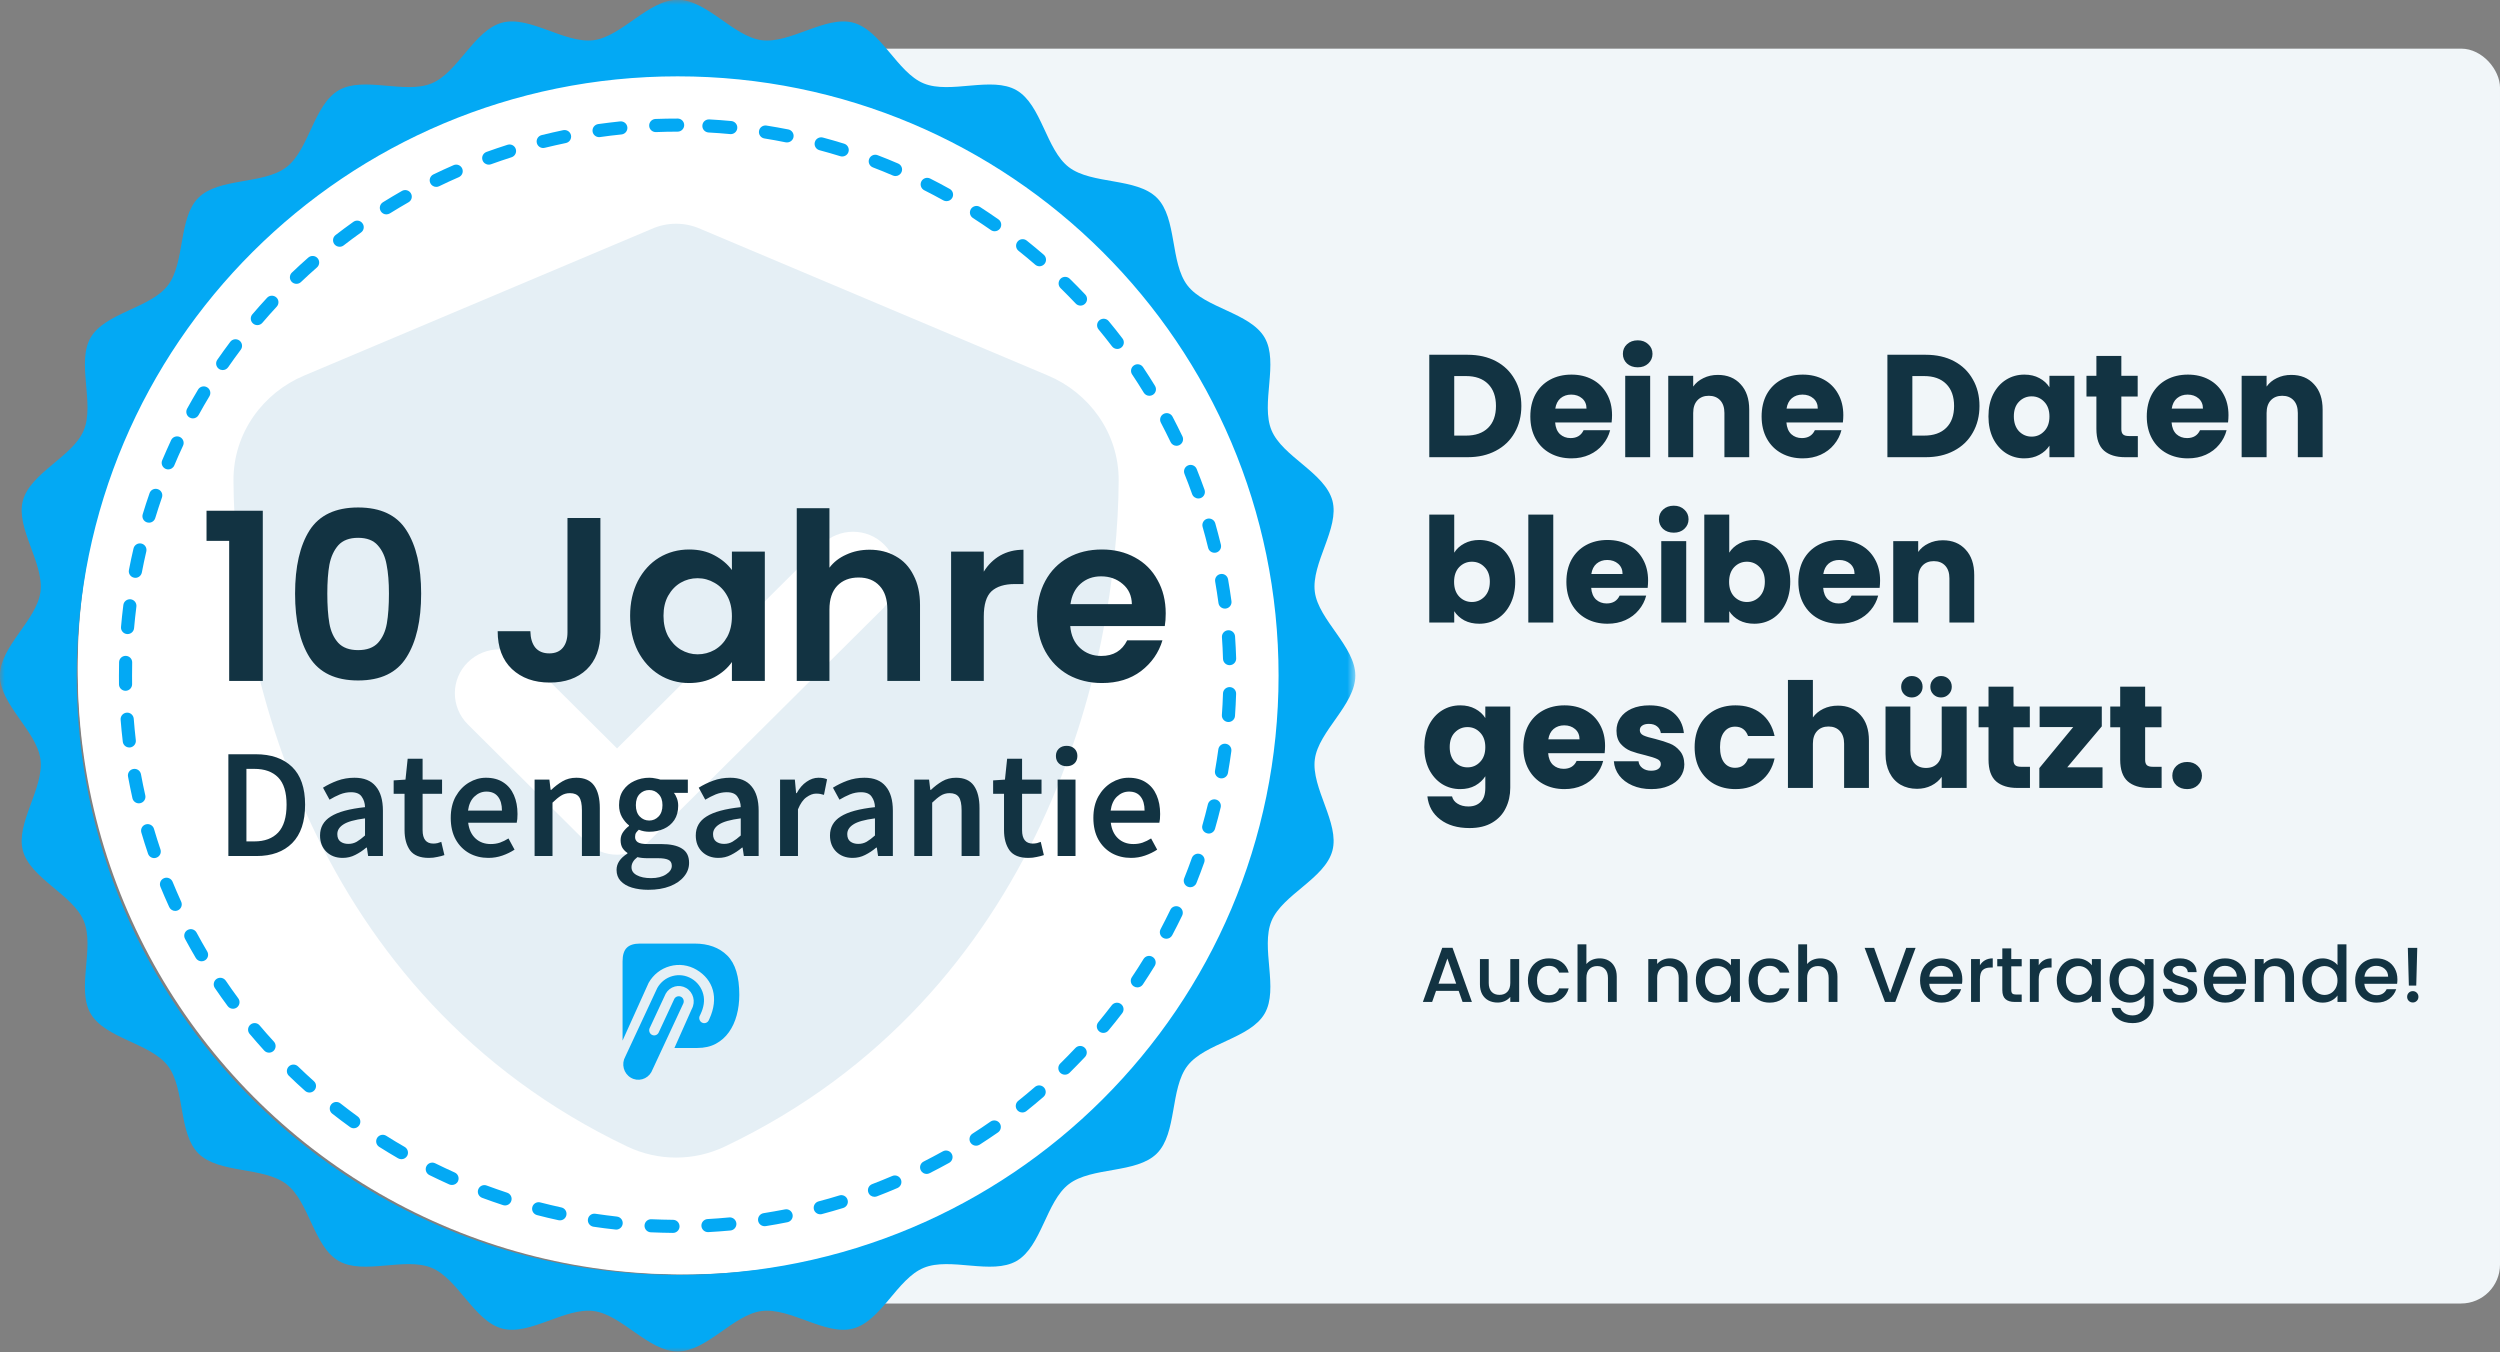
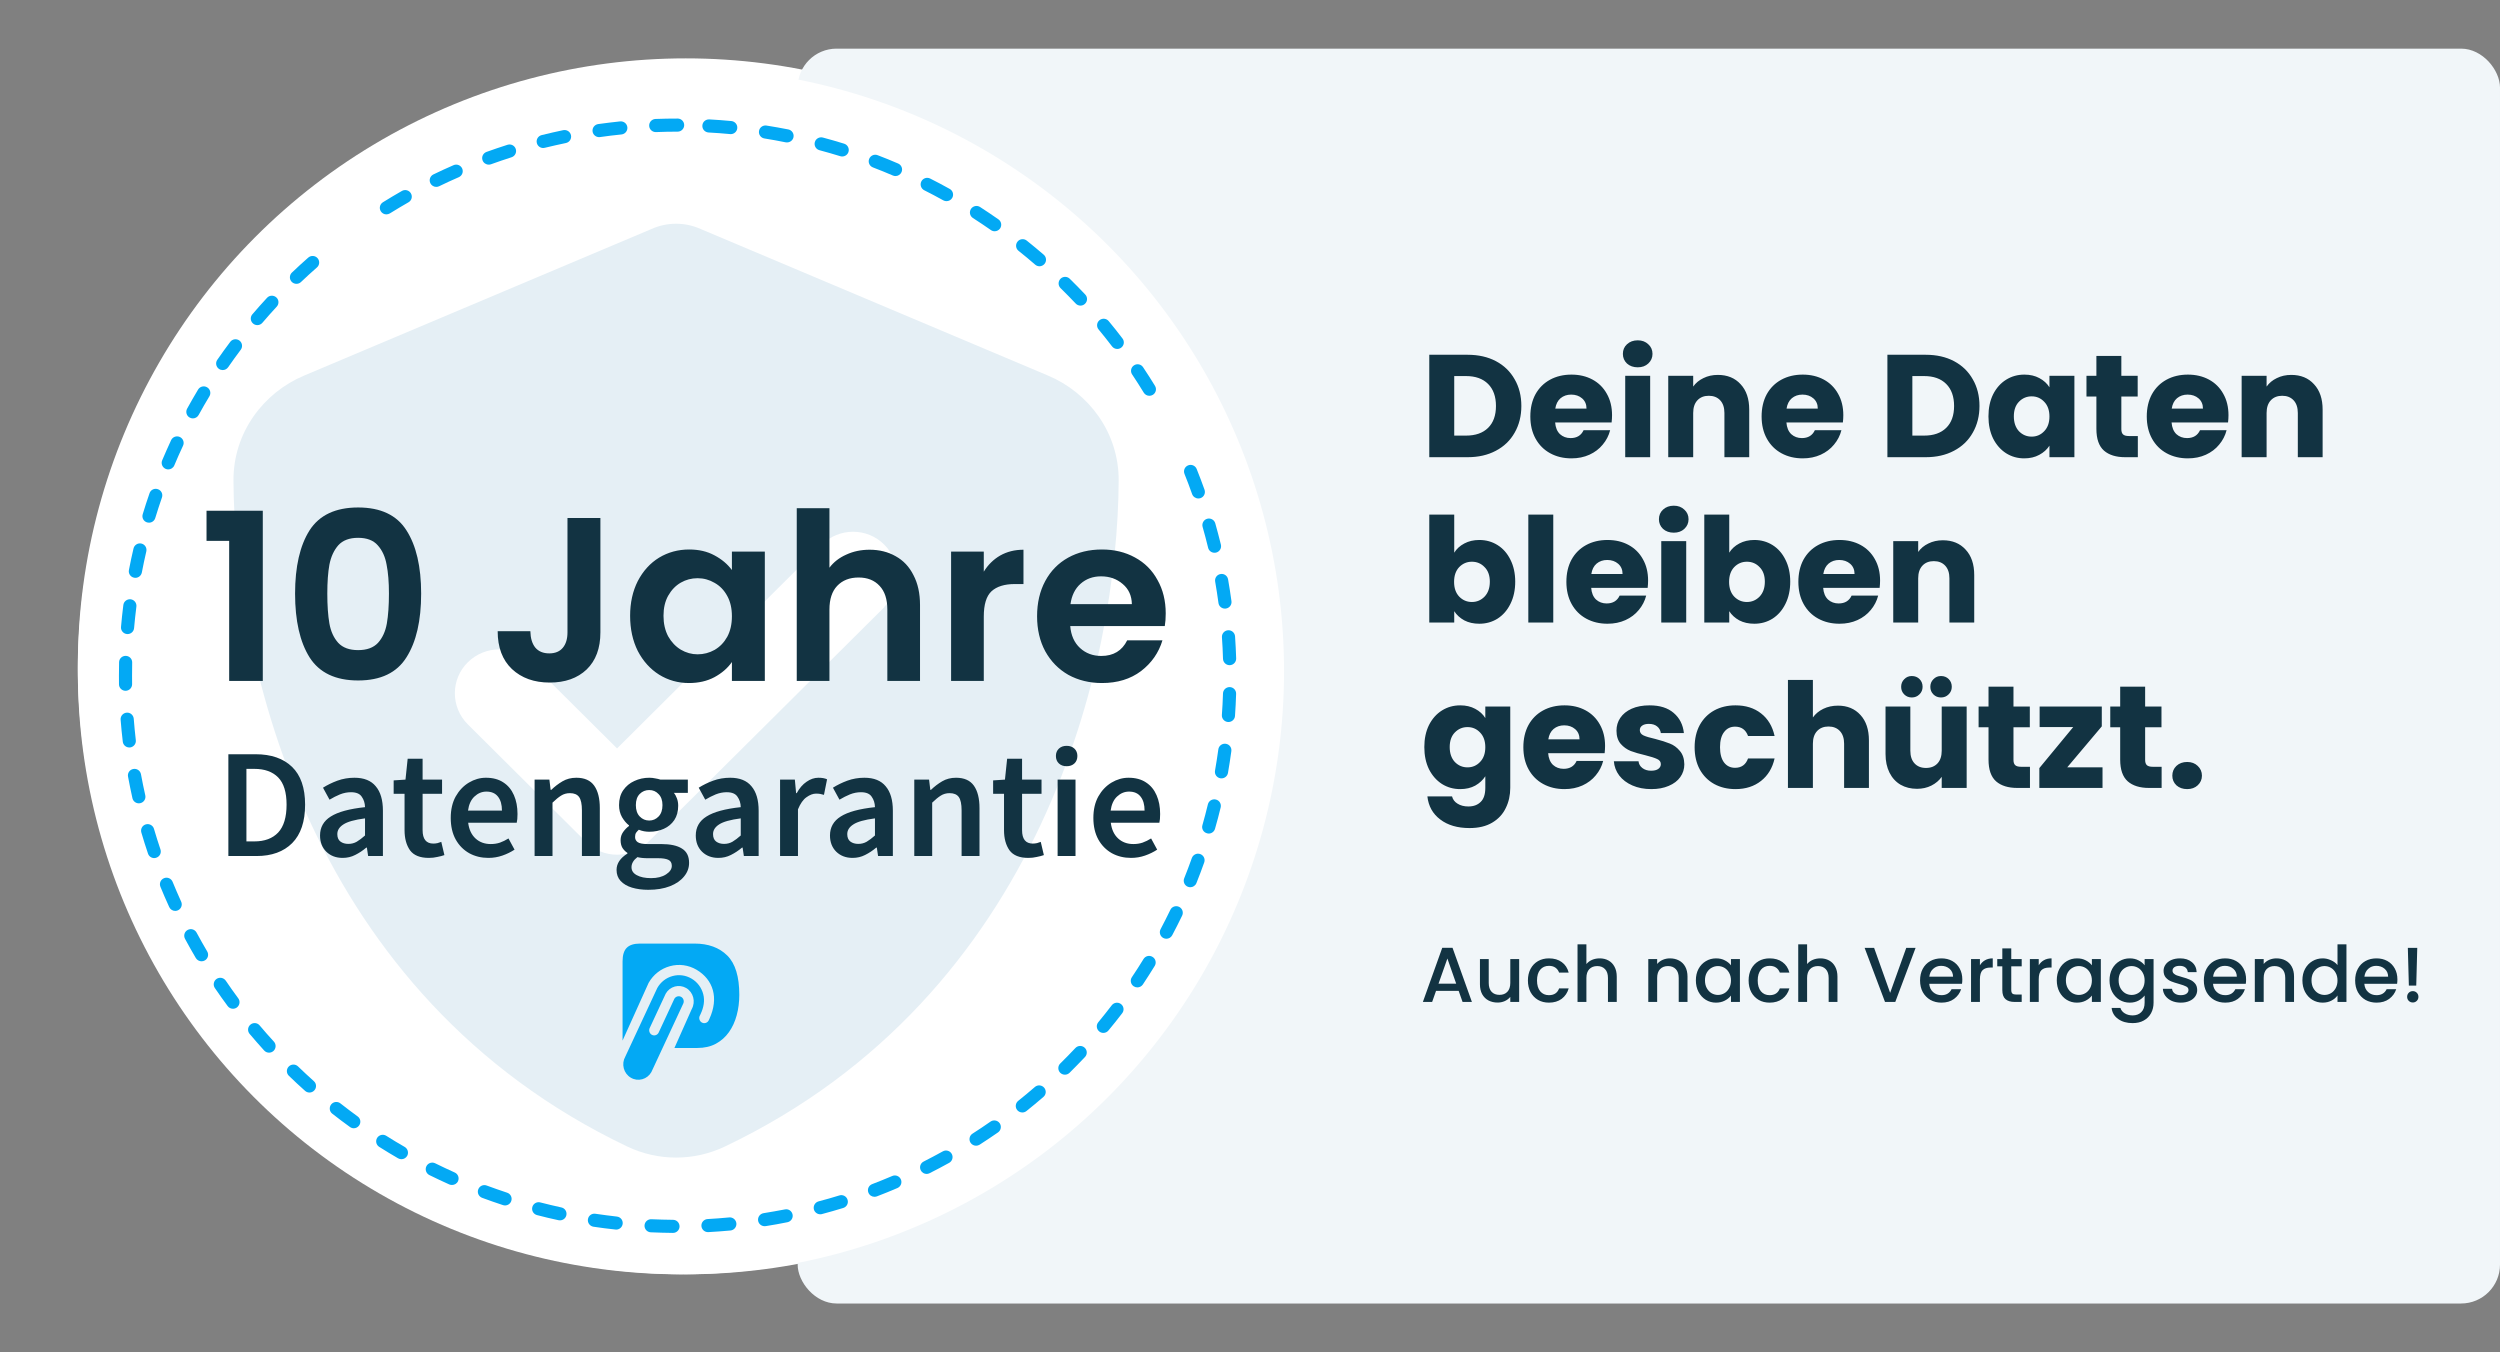
<svg xmlns="http://www.w3.org/2000/svg" width="257" height="139" viewBox="0 0 257 139" fill="none">
  <rect x="0" y="0" width="257" height="139" fill="#808080" stroke="none" />
  <circle cx="70.5" cy="68.5" r="62.5" fill="white" />
  <rect x="82" y="5" width="175" height="129" rx="4" fill="#F1F6F9" />
  <circle cx="70" cy="69" r="62" fill="white" />
  <path d="M41.321 19.626C40.674 19.998 40.012 20.387 39.364 20.792C39.048 20.988 38.95 21.403 39.146 21.718C39.272 21.924 39.494 22.039 39.718 22.039C39.842 22.039 39.964 22.003 40.077 21.939C40.71 21.544 41.357 21.16 41.99 20.797C42.316 20.616 42.431 20.206 42.243 19.882C42.06 19.558 41.646 19.443 41.321 19.626Z" fill="#03A9F4" />
  <path d="M30.636 109.627C30.369 109.368 29.942 109.376 29.68 109.643C29.422 109.908 29.427 110.333 29.697 110.592C30.241 111.123 30.802 111.639 31.362 112.14C31.489 112.255 31.653 112.313 31.813 112.313C31.998 112.313 32.183 112.24 32.317 112.086C32.566 111.812 32.54 111.382 32.263 111.142C31.715 110.652 31.17 110.14 30.636 109.627Z" fill="#03A9F4" />
  <path d="M52.131 122.608C51.425 122.373 50.717 122.127 50.031 121.872C49.685 121.74 49.295 121.916 49.165 122.267C49.032 122.615 49.212 123.004 49.559 123.135C50.264 123.395 50.985 123.649 51.707 123.886C51.779 123.908 51.852 123.92 51.918 123.92C52.205 123.92 52.468 123.738 52.56 123.456C52.678 123.107 52.487 122.722 52.131 122.608Z" fill="#03A9F4" />
  <path d="M46.623 16.98C45.929 17.28 45.233 17.603 44.552 17.931C44.215 18.094 44.077 18.498 44.241 18.835C44.356 19.072 44.598 19.213 44.848 19.213C44.949 19.213 45.047 19.192 45.145 19.145C45.809 18.819 46.488 18.508 47.17 18.212C47.508 18.06 47.663 17.666 47.513 17.324C47.362 16.985 46.964 16.828 46.623 16.98Z" fill="#03A9F4" />
  <path d="M31.688 26.482C31.12 26.98 30.553 27.499 30.009 28.019C29.742 28.274 29.729 28.699 29.985 28.97C30.119 29.109 30.299 29.178 30.475 29.178C30.642 29.178 30.813 29.119 30.943 28.99C31.476 28.485 32.025 27.978 32.584 27.491C32.863 27.249 32.89 26.819 32.644 26.539C32.395 26.259 31.968 26.237 31.688 26.482Z" fill="#03A9F4" />
  <path d="M36.763 114.766C36.169 114.331 35.571 113.883 34.992 113.426C34.699 113.196 34.275 113.245 34.042 113.539C33.815 113.834 33.861 114.259 34.155 114.485C34.748 114.953 35.361 115.414 35.973 115.853C36.093 115.939 36.231 115.986 36.37 115.986C36.577 115.986 36.783 115.887 36.914 115.704C37.135 115.401 37.069 114.984 36.763 114.766Z" fill="#03A9F4" />
  <path d="M41.606 117.906C40.974 117.547 40.336 117.158 39.708 116.761C39.391 116.559 38.973 116.66 38.773 116.97C38.576 117.288 38.669 117.702 38.985 117.899C39.628 118.305 40.28 118.703 40.928 119.077C41.036 119.135 41.151 119.166 41.269 119.166C41.503 119.166 41.727 119.043 41.854 118.83C42.037 118.509 41.925 118.094 41.606 117.906Z" fill="#03A9F4" />
-   <path d="M36.327 22.805C35.714 23.24 35.098 23.699 34.498 24.162C34.202 24.391 34.151 24.815 34.378 25.11C34.511 25.279 34.711 25.367 34.912 25.367C35.059 25.367 35.204 25.324 35.325 25.23C35.913 24.777 36.511 24.33 37.111 23.902C37.415 23.688 37.486 23.267 37.268 22.966C37.054 22.656 36.629 22.59 36.327 22.805Z" fill="#03A9F4" />
  <path d="M74.965 125.151C74.227 125.223 73.482 125.277 72.742 125.319C72.371 125.339 72.086 125.655 72.104 126.023C72.125 126.383 72.423 126.662 72.778 126.662C72.792 126.662 72.805 126.662 72.815 126.662C73.568 126.623 74.333 126.562 75.089 126.496C75.46 126.462 75.732 126.133 75.701 125.763C75.664 125.392 75.335 125.116 74.965 125.151Z" fill="#03A9F4" />
  <path d="M63.75 12.479C62.998 12.56 62.235 12.651 61.488 12.755C61.122 12.813 60.865 13.15 60.917 13.519C60.965 13.852 61.256 14.098 61.586 14.098C61.618 14.098 61.651 14.096 61.682 14.091C62.409 13.986 63.152 13.895 63.888 13.822C64.26 13.783 64.53 13.454 64.493 13.081C64.454 12.71 64.125 12.445 63.75 12.479Z" fill="#03A9F4" />
  <path d="M52.172 14.884C51.451 15.114 50.723 15.362 50.011 15.618C49.66 15.748 49.479 16.134 49.608 16.484C49.708 16.757 49.966 16.925 50.241 16.925C50.32 16.925 50.398 16.917 50.474 16.887C51.168 16.635 51.876 16.396 52.584 16.168C52.94 16.056 53.134 15.675 53.023 15.323C52.909 14.965 52.53 14.77 52.172 14.884Z" fill="#03A9F4" />
  <path d="M69.663 12.188C68.899 12.188 68.133 12.2 67.385 12.229C67.011 12.244 66.722 12.557 66.735 12.93C66.749 13.296 67.051 13.579 67.411 13.579C67.419 13.579 67.428 13.579 67.438 13.579C68.171 13.549 68.918 13.533 69.663 13.533C70.034 13.533 70.335 13.232 70.335 12.86C70.335 12.489 70.034 12.188 69.663 12.188Z" fill="#03A9F4" />
  <path d="M63.416 125.063C62.681 124.979 61.938 124.881 61.21 124.775C60.842 124.714 60.494 124.966 60.439 125.337C60.383 125.704 60.638 126.049 61.007 126.107C61.754 126.22 62.514 126.318 63.269 126.396C63.289 126.404 63.316 126.404 63.34 126.404C63.681 126.404 63.973 126.149 64.012 125.804C64.054 125.437 63.787 125.103 63.416 125.063Z" fill="#03A9F4" />
  <path d="M57.708 124.124C56.984 123.968 56.255 123.791 55.543 123.608C55.185 123.513 54.813 123.731 54.722 124.09C54.627 124.455 54.842 124.814 55.205 124.912C55.933 125.105 56.681 125.28 57.419 125.439C57.468 125.449 57.517 125.452 57.564 125.452C57.877 125.452 58.157 125.238 58.223 124.921C58.303 124.56 58.07 124.199 57.708 124.124Z" fill="#03A9F4" />
  <path d="M57.897 13.381C57.157 13.537 56.409 13.708 55.678 13.889C55.316 13.982 55.095 14.344 55.187 14.707C55.263 15.013 55.538 15.216 55.842 15.216C55.896 15.216 55.95 15.211 56.004 15.194C56.72 15.021 57.45 14.853 58.174 14.703C58.541 14.627 58.774 14.271 58.698 13.904C58.622 13.538 58.264 13.307 57.897 13.381Z" fill="#03A9F4" />
  <path d="M69.186 125.397C68.451 125.389 67.703 125.369 66.962 125.337C66.594 125.32 66.276 125.603 66.257 125.974C66.239 126.346 66.526 126.665 66.898 126.681C67.659 126.712 68.423 126.738 69.179 126.743H69.185C69.552 126.743 69.857 126.445 69.857 126.075C69.858 125.699 69.561 125.397 69.186 125.397Z" fill="#03A9F4" />
  <path d="M12.906 71.014C12.906 71.014 12.911 71.014 12.915 71.014C13.289 71.008 13.585 70.699 13.581 70.332C13.576 70.041 13.576 69.75 13.576 69.459C13.576 69.004 13.581 68.557 13.588 68.11C13.6 67.74 13.304 67.43 12.929 67.422C12.928 67.422 12.915 67.422 12.915 67.422C12.548 67.422 12.246 67.711 12.242 68.079C12.227 68.538 12.227 68.997 12.227 69.459C12.227 69.757 12.227 70.053 12.231 70.351C12.234 70.718 12.537 71.014 12.906 71.014Z" fill="#03A9F4" />
  <path d="M13.372 76.839C13.742 76.79 14.007 76.46 13.961 76.086C13.877 75.351 13.803 74.607 13.749 73.884C13.715 73.506 13.387 73.227 13.021 73.261C12.646 73.292 12.372 73.616 12.4 73.984C12.456 74.736 12.533 75.494 12.622 76.248C12.663 76.59 12.952 76.84 13.293 76.84C13.316 76.84 13.345 76.84 13.372 76.839Z" fill="#03A9F4" />
  <path d="M16.495 87.32C16.26 86.627 16.038 85.915 15.828 85.204C15.724 84.847 15.344 84.642 14.988 84.746C14.63 84.849 14.424 85.225 14.53 85.583C14.743 86.311 14.973 87.039 15.214 87.748C15.307 88.033 15.571 88.213 15.854 88.213C15.924 88.213 15.999 88.198 16.069 88.172C16.425 88.056 16.613 87.671 16.495 87.32Z" fill="#03A9F4" />
  <path d="M14.936 81.767C14.774 81.044 14.623 80.311 14.491 79.588C14.421 79.224 14.068 78.979 13.704 79.052C13.338 79.114 13.092 79.464 13.16 79.828C13.297 80.573 13.451 81.323 13.615 82.062C13.686 82.367 13.963 82.584 14.277 82.584C14.324 82.584 14.375 82.581 14.421 82.566C14.787 82.485 15.015 82.126 14.936 81.767Z" fill="#03A9F4" />
  <path d="M13.055 65.181C13.073 65.183 13.094 65.183 13.112 65.183C13.46 65.183 13.752 64.921 13.784 64.569C13.85 63.831 13.928 63.092 14.021 62.36C14.067 61.991 13.805 61.656 13.437 61.606C13.07 61.563 12.727 61.821 12.68 62.191C12.583 62.94 12.506 63.701 12.44 64.45C12.408 64.824 12.683 65.149 13.055 65.181Z" fill="#03A9F4" />
  <path d="M15.121 53.705C15.183 53.724 15.248 53.732 15.317 53.732C15.604 53.732 15.873 53.546 15.96 53.255C16.175 52.548 16.409 51.836 16.647 51.144C16.772 50.792 16.582 50.409 16.229 50.289C15.876 50.164 15.492 50.35 15.372 50.707C15.126 51.416 14.887 52.14 14.671 52.864C14.56 53.223 14.761 53.595 15.121 53.705Z" fill="#03A9F4" />
  <path d="M13.789 59.388C13.831 59.399 13.873 59.402 13.917 59.402C14.232 59.402 14.515 59.177 14.581 58.856C14.719 58.133 14.874 57.403 15.041 56.685C15.125 56.324 14.901 55.962 14.537 55.877C14.177 55.793 13.812 56.018 13.726 56.381C13.553 57.113 13.393 57.859 13.253 58.603C13.181 58.966 13.422 59.321 13.789 59.388Z" fill="#03A9F4" />
  <path d="M23.208 100.813C22.997 100.507 22.578 100.422 22.268 100.629C21.958 100.843 21.877 101.26 22.088 101.57C22.514 102.197 22.955 102.82 23.404 103.424C23.537 103.605 23.74 103.7 23.948 103.7C24.089 103.7 24.227 103.657 24.35 103.568C24.649 103.348 24.714 102.921 24.492 102.626C24.052 102.029 23.62 101.421 23.208 100.813Z" fill="#03A9F4" />
  <path d="M24.614 35.009C24.313 34.787 23.892 34.847 23.669 35.143C23.215 35.747 22.767 36.366 22.337 36.989C22.126 37.292 22.204 37.715 22.512 37.926C22.629 38.006 22.762 38.043 22.896 38.043C23.109 38.043 23.319 37.941 23.45 37.754C23.871 37.148 24.306 36.541 24.75 35.953C24.972 35.655 24.909 35.234 24.614 35.009Z" fill="#03A9F4" />
  <path d="M27.454 30.613C26.945 31.164 26.437 31.733 25.943 32.31C25.698 32.596 25.732 33.019 26.018 33.262C26.146 33.371 26.3 33.423 26.457 33.423C26.648 33.423 26.837 33.342 26.97 33.186C27.454 32.621 27.948 32.063 28.445 31.527C28.701 31.252 28.683 30.824 28.409 30.577C28.134 30.325 27.705 30.342 27.454 30.613Z" fill="#03A9F4" />
  <path d="M17.741 90.645C17.599 90.303 17.204 90.134 16.858 90.278C16.513 90.421 16.349 90.811 16.49 91.158C16.775 91.853 17.081 92.561 17.397 93.246C17.51 93.491 17.754 93.643 18.013 93.643C18.106 93.643 18.2 93.621 18.292 93.581C18.629 93.427 18.78 93.024 18.623 92.688C18.319 92.014 18.02 91.331 17.741 90.645Z" fill="#03A9F4" />
  <path d="M26.692 105.415C26.454 105.125 26.027 105.091 25.743 105.333C25.456 105.572 25.418 105.993 25.659 106.283C26.141 106.853 26.648 107.43 27.156 107.992C27.292 108.141 27.474 108.214 27.657 108.214C27.819 108.214 27.982 108.156 28.113 108.039C28.386 107.787 28.408 107.359 28.16 107.083C27.657 106.536 27.162 105.975 26.692 105.415Z" fill="#03A9F4" />
  <path d="M21.293 39.816C20.975 39.624 20.559 39.725 20.365 40.045C19.979 40.691 19.598 41.35 19.234 42.013C19.058 42.343 19.175 42.751 19.504 42.928C19.605 42.984 19.72 43.012 19.828 43.012C20.066 43.012 20.296 42.883 20.419 42.663C20.775 42.013 21.147 41.368 21.526 40.74C21.718 40.421 21.612 40.004 21.293 39.816Z" fill="#03A9F4" />
  <path d="M18.492 44.923C18.152 44.766 17.751 44.909 17.592 45.245C17.274 45.933 16.965 46.632 16.671 47.323C16.527 47.664 16.693 48.058 17.036 48.204C17.118 48.238 17.211 48.257 17.297 48.257C17.558 48.257 17.811 48.1 17.919 47.842C18.198 47.168 18.505 46.487 18.816 45.819C18.976 45.483 18.826 45.081 18.492 44.923Z" fill="#03A9F4" />
  <path d="M20.209 95.873C20.032 95.543 19.623 95.418 19.293 95.598C18.966 95.773 18.843 96.177 19.02 96.511C19.373 97.174 19.751 97.839 20.136 98.494C20.263 98.7 20.489 98.822 20.719 98.822C20.837 98.822 20.954 98.794 21.062 98.729C21.384 98.54 21.491 98.126 21.299 97.805C20.922 97.166 20.557 96.519 20.209 95.873Z" fill="#03A9F4" />
  <path d="M46.745 120.533C46.074 120.23 45.398 119.911 44.738 119.587C44.407 119.421 43.997 119.555 43.834 119.89C43.669 120.22 43.804 120.626 44.137 120.796C44.812 121.129 45.503 121.454 46.19 121.763C46.282 121.799 46.373 121.815 46.466 121.815C46.726 121.815 46.974 121.672 47.086 121.421C47.236 121.083 47.086 120.683 46.745 120.533Z" fill="#03A9F4" />
  <path d="M125.615 65.51C125.667 66.236 125.704 66.982 125.725 67.727C125.738 68.091 126.039 68.38 126.4 68.38C126.408 68.38 126.415 68.38 126.424 68.38C126.797 68.368 127.087 68.057 127.078 67.684C127.053 66.923 127.015 66.16 126.964 65.417C126.938 65.042 126.608 64.764 126.243 64.791C125.871 64.817 125.588 65.141 125.615 65.51Z" fill="#03A9F4" />
  <path d="M124.919 59.785C125.045 60.519 125.16 61.257 125.257 61.98C125.3 62.323 125.59 62.565 125.925 62.565C125.955 62.565 125.985 62.565 126.015 62.56C126.384 62.511 126.644 62.174 126.595 61.803C126.495 61.062 126.377 60.305 126.247 59.56C126.184 59.191 125.833 58.941 125.468 59.012C125.099 59.071 124.854 59.423 124.919 59.785Z" fill="#03A9F4" />
  <path d="M123.628 54.164C123.832 54.871 124.02 55.594 124.194 56.307C124.266 56.617 124.543 56.824 124.853 56.824C124.904 56.824 124.957 56.817 125.008 56.809C125.372 56.718 125.595 56.356 125.509 55.993C125.329 55.26 125.134 54.522 124.93 53.797C124.828 53.436 124.452 53.23 124.094 53.33C123.735 53.433 123.53 53.807 123.628 54.164Z" fill="#03A9F4" />
  <path d="M124.988 82.191C124.627 82.104 124.26 82.325 124.171 82.684C123.998 83.403 123.807 84.126 123.607 84.83C123.502 85.188 123.711 85.561 124.069 85.658C124.132 85.681 124.194 85.691 124.258 85.691C124.547 85.691 124.819 85.495 124.903 85.2C125.113 84.475 125.309 83.733 125.486 83.002C125.574 82.642 125.351 82.275 124.988 82.191Z" fill="#03A9F4" />
  <path d="M126.419 70.633C126.411 70.633 126.406 70.633 126.399 70.633C126.038 70.633 125.734 70.923 125.724 71.284C125.703 72.024 125.661 72.762 125.609 73.5C125.583 73.87 125.864 74.197 126.235 74.222C126.251 74.224 126.265 74.224 126.284 74.224C126.634 74.224 126.933 73.953 126.958 73.601C127.01 72.847 127.051 72.081 127.073 71.329C127.086 70.955 126.794 70.642 126.419 70.633Z" fill="#03A9F4" />
  <path d="M122.549 50.793C122.649 51.067 122.911 51.243 123.188 51.243C123.264 51.243 123.338 51.232 123.417 51.206C123.768 51.084 123.948 50.697 123.826 50.345C123.572 49.63 123.3 48.914 123.02 48.216C122.882 47.87 122.49 47.698 122.142 47.838C121.796 47.974 121.627 48.368 121.765 48.715C122.039 49.393 122.304 50.097 122.549 50.793Z" fill="#03A9F4" />
  <path d="M75.184 12.443C74.427 12.373 73.664 12.313 72.913 12.274C72.532 12.261 72.221 12.536 72.203 12.91C72.178 13.28 72.468 13.597 72.837 13.62C73.569 13.659 74.319 13.713 75.054 13.784C75.079 13.789 75.101 13.789 75.121 13.789C75.464 13.789 75.76 13.528 75.792 13.176C75.829 12.811 75.556 12.481 75.184 12.443Z" fill="#03A9F4" />
  <path d="M116.543 101.391C116.662 101.467 116.789 101.505 116.92 101.505C117.139 101.505 117.352 101.399 117.483 101.207C117.903 100.572 118.315 99.93 118.707 99.292C118.899 98.97 118.801 98.561 118.479 98.368C118.162 98.168 117.749 98.271 117.553 98.589C117.172 99.215 116.77 99.838 116.357 100.454C116.148 100.763 116.233 101.182 116.543 101.391Z" fill="#03A9F4" />
  <path d="M112.934 33.867C113.406 34.435 113.87 35.02 114.319 35.609C114.45 35.781 114.654 35.874 114.856 35.874C114.999 35.874 115.14 35.828 115.263 35.736C115.561 35.51 115.62 35.088 115.389 34.791C114.934 34.193 114.458 33.591 113.977 33.014C113.739 32.721 113.315 32.684 113.024 32.921C112.74 33.154 112.695 33.579 112.934 33.867Z" fill="#03A9F4" />
  <path d="M122.107 91.158C122.193 91.19 122.279 91.209 122.363 91.209C122.631 91.209 122.881 91.047 122.991 90.785C123.268 90.087 123.543 89.373 123.794 88.657C123.919 88.307 123.736 87.921 123.383 87.797C123.033 87.671 122.648 87.859 122.521 88.207C122.276 88.903 122.011 89.599 121.737 90.285C121.597 90.629 121.764 91.018 122.107 91.158Z" fill="#03A9F4" />
  <mask id="mask0_5161_12943" style="mask-type:luminance" maskUnits="userSpaceOnUse" x="0" y="0" width="140" height="139">
-     <path d="M0 0H139.385V139H0V0Z" fill="white" />
-   </mask>
+     </mask>
  <g mask="url(#mask0_5161_12943)">
    <path d="M69.662 131.061C35.544 131.061 7.884 103.481 7.884 69.455C7.884 35.431 35.544 7.848 69.662 7.848C103.78 7.848 131.437 35.431 131.437 69.455C131.437 103.481 103.78 131.061 69.662 131.061ZM135.165 78.055C135.543 75.161 139.329 72.449 139.329 69.452C139.329 66.457 135.543 63.742 135.165 60.849C134.778 57.89 137.728 54.292 136.972 51.469C136.2 48.594 131.842 46.947 130.714 44.234C129.572 41.494 131.481 37.254 130.006 34.708C128.52 32.147 123.878 31.688 122.074 29.348C120.27 27.004 121.018 22.416 118.924 20.329C116.831 18.244 112.228 18.983 109.877 17.185C107.534 15.391 107.071 10.758 104.502 9.278C101.948 7.8 97.697 9.706 94.95 8.572C92.232 7.448 90.58 3.096 87.697 2.328C84.864 1.574 81.258 4.516 78.285 4.131C75.39 3.749 72.663 -0.023 69.662 -0.023C66.656 -0.023 63.935 3.749 61.031 4.131C58.068 4.516 54.462 1.574 51.624 2.328C48.743 3.096 47.095 7.448 44.374 8.572C41.626 9.706 37.375 7.8 34.825 9.278C32.25 10.758 31.786 15.391 29.445 17.185C27.094 18.983 22.489 18.244 20.398 20.329C18.305 22.416 19.057 27.004 17.248 29.348C15.446 31.685 10.803 32.147 9.317 34.708C7.842 37.254 9.751 41.494 8.611 44.234C7.486 46.947 3.122 48.594 2.352 51.469C1.593 54.292 4.546 57.89 4.157 60.849C3.779 63.742 -0.008 66.457 -0.008 69.452C-0.008 72.449 3.779 75.161 4.157 78.055C4.546 81.018 1.593 84.615 2.352 87.444C3.122 90.313 7.486 91.961 8.611 94.67C9.751 97.413 7.842 101.655 9.317 104.195C10.803 106.763 15.446 107.225 17.248 109.559C19.05 111.904 18.305 116.495 20.398 118.58C22.489 120.666 27.091 119.923 29.443 121.729C31.786 123.523 32.247 128.149 34.821 129.629C37.375 131.1 41.626 129.196 44.374 130.335C47.091 131.457 48.743 135.814 51.624 136.576C54.459 137.332 58.068 134.393 61.031 134.775C63.935 135.154 66.656 138.93 69.662 138.93C72.663 138.93 75.39 135.154 78.285 134.775C81.258 134.393 84.862 137.332 87.694 136.576C90.58 135.814 92.232 131.457 94.95 130.337C97.697 129.196 101.948 131.1 104.502 129.629C107.071 128.149 107.534 123.523 109.877 121.729C112.228 119.923 116.831 120.666 118.924 118.58C121.018 116.495 120.27 111.904 122.074 109.559C123.878 107.225 128.52 106.763 130.006 104.195C131.481 101.655 129.572 97.419 130.714 94.67C131.842 91.961 136.205 90.319 136.972 87.444C137.728 84.615 134.778 81.018 135.165 78.055Z" fill="#03A9F4" />
  </g>
  <path d="M115.236 103.217C114.938 102.99 114.517 103.048 114.29 103.342C113.842 103.922 113.378 104.511 112.906 105.082C112.667 105.369 112.707 105.792 112.998 106.029C113.119 106.132 113.275 106.183 113.425 106.183C113.62 106.183 113.814 106.099 113.946 105.935C114.43 105.356 114.905 104.757 115.361 104.16C115.59 103.868 115.532 103.442 115.236 103.217Z" fill="#03A9F4" />
-   <path d="M120.337 45.444C120.452 45.684 120.694 45.829 120.946 45.829C121.043 45.829 121.141 45.804 121.234 45.761C121.571 45.598 121.714 45.2 121.556 44.863C121.225 44.175 120.881 43.488 120.533 42.826C120.36 42.5 119.949 42.373 119.621 42.547C119.29 42.721 119.163 43.128 119.34 43.456C119.677 44.103 120.013 44.772 120.337 45.444Z" fill="#03A9F4" />
  <path d="M119.59 96.427C119.691 96.481 119.801 96.504 119.905 96.504C120.146 96.504 120.384 96.371 120.504 96.141C120.852 95.484 121.197 94.802 121.528 94.118C121.684 93.783 121.544 93.383 121.206 93.22C120.868 93.065 120.466 93.2 120.308 93.541C119.985 94.206 119.652 94.87 119.309 95.518C119.134 95.845 119.262 96.256 119.59 96.427Z" fill="#03A9F4" />
  <path d="M117.58 40.366C117.708 40.575 117.928 40.688 118.159 40.688C118.279 40.688 118.398 40.657 118.509 40.59C118.828 40.397 118.93 39.981 118.732 39.663C118.344 39.028 117.93 38.381 117.507 37.747C117.3 37.434 116.882 37.353 116.573 37.559C116.261 37.765 116.175 38.182 116.383 38.493C116.798 39.109 117.198 39.742 117.58 40.366Z" fill="#03A9F4" />
  <path d="M126.006 76.46C125.636 76.407 125.292 76.671 125.245 77.035C125.143 77.766 125.031 78.502 124.903 79.225C124.837 79.595 125.083 79.941 125.449 80.008C125.488 80.017 125.53 80.017 125.568 80.017C125.891 80.017 126.174 79.79 126.235 79.462C126.362 78.717 126.483 77.967 126.583 77.215C126.634 76.847 126.373 76.506 126.006 76.46Z" fill="#03A9F4" />
  <path d="M86.779 14.771C86.058 14.548 85.324 14.335 84.592 14.14C84.232 14.045 83.859 14.255 83.763 14.614C83.668 14.977 83.881 15.345 84.239 15.441C84.955 15.634 85.673 15.837 86.379 16.057C86.443 16.078 86.512 16.086 86.577 16.086C86.868 16.086 87.132 15.906 87.224 15.616C87.333 15.26 87.134 14.881 86.779 14.771Z" fill="#03A9F4" />
  <path d="M91.726 120.891C91.047 121.178 90.35 121.463 89.656 121.729C89.311 121.859 89.132 122.248 89.269 122.595C89.372 122.869 89.623 123.031 89.9 123.031C89.978 123.031 90.061 123.014 90.139 122.989C90.848 122.715 91.562 122.431 92.255 122.13C92.601 121.981 92.758 121.586 92.611 121.246C92.466 120.905 92.067 120.742 91.726 120.891Z" fill="#03A9F4" />
  <path d="M92.323 16.808C91.632 16.507 90.922 16.221 90.218 15.952C89.873 15.816 89.484 15.994 89.347 16.341C89.215 16.687 89.386 17.077 89.735 17.209C90.422 17.47 91.115 17.754 91.79 18.044C91.877 18.082 91.969 18.099 92.057 18.099C92.319 18.099 92.567 17.945 92.679 17.692C92.826 17.348 92.67 16.954 92.323 16.808Z" fill="#03A9F4" />
  <path d="M86.288 122.89C85.578 123.11 84.859 123.318 84.148 123.501C83.788 123.601 83.575 123.968 83.669 124.332C83.75 124.63 84.025 124.829 84.32 124.829C84.379 124.829 84.436 124.826 84.495 124.806C85.225 124.613 85.961 124.401 86.686 124.179C87.044 124.068 87.242 123.694 87.13 123.337C87.02 122.977 86.644 122.779 86.288 122.89Z" fill="#03A9F4" />
  <path d="M80.685 124.328C79.966 124.463 79.226 124.599 78.494 124.714C78.126 124.775 77.876 125.119 77.934 125.487C77.986 125.815 78.273 126.052 78.601 126.052C78.633 126.052 78.67 126.052 78.709 126.047C79.457 125.927 80.209 125.797 80.948 125.645C81.313 125.572 81.553 125.215 81.477 124.856C81.404 124.489 81.048 124.247 80.685 124.328Z" fill="#03A9F4" />
  <path d="M81.04 13.306C80.296 13.161 79.544 13.026 78.799 12.908C78.435 12.846 78.08 13.098 78.026 13.467C77.967 13.831 78.217 14.181 78.586 14.235C79.314 14.35 80.047 14.484 80.773 14.633C80.82 14.64 80.863 14.641 80.905 14.641C81.219 14.641 81.508 14.423 81.571 14.102C81.645 13.738 81.408 13.379 81.04 13.306Z" fill="#03A9F4" />
  <path d="M96.92 118.361C96.273 118.719 95.611 119.07 94.953 119.405C94.617 119.572 94.486 119.978 94.657 120.31C94.772 120.542 95.01 120.681 95.257 120.681C95.361 120.681 95.468 120.654 95.564 120.605C96.237 120.264 96.917 119.906 97.579 119.538C97.903 119.355 98.02 118.948 97.84 118.621C97.66 118.296 97.246 118.175 96.92 118.361Z" fill="#03A9F4" />
  <path d="M109.972 28.657C109.707 28.393 109.278 28.398 109.018 28.659C108.758 28.928 108.76 29.353 109.022 29.617C109.552 30.136 110.076 30.671 110.579 31.2C110.712 31.346 110.893 31.417 111.072 31.417C111.238 31.417 111.403 31.356 111.533 31.234C111.808 30.979 111.82 30.553 111.567 30.282C111.051 29.733 110.516 29.189 109.972 28.657Z" fill="#03A9F4" />
  <path d="M106.386 111.741C105.823 112.229 105.248 112.708 104.676 113.164C104.382 113.396 104.335 113.824 104.566 114.115C104.701 114.276 104.898 114.362 105.096 114.362C105.243 114.362 105.39 114.316 105.517 114.217C106.103 113.747 106.694 113.257 107.266 112.761C107.549 112.521 107.582 112.093 107.338 111.814C107.095 111.53 106.663 111.499 106.386 111.741Z" fill="#03A9F4" />
  <path d="M105.549 24.734C105.258 24.502 104.832 24.547 104.603 24.838C104.368 25.13 104.414 25.553 104.706 25.785C105.283 26.242 105.856 26.719 106.415 27.205C106.538 27.313 106.699 27.374 106.857 27.374C107.045 27.374 107.234 27.29 107.367 27.14C107.611 26.858 107.58 26.433 107.3 26.188C106.726 25.694 106.137 25.201 105.549 24.734Z" fill="#03A9F4" />
  <path d="M110.55 107.737C110.051 108.268 109.529 108.801 108.997 109.324C108.731 109.583 108.727 110.009 108.987 110.277C109.122 110.41 109.298 110.478 109.47 110.478C109.641 110.478 109.813 110.415 109.947 110.287C110.488 109.747 111.024 109.202 111.537 108.659C111.792 108.388 111.78 107.963 111.507 107.708C111.233 107.451 110.81 107.464 110.55 107.737Z" fill="#03A9F4" />
  <path d="M102.637 22.548C102.018 22.115 101.382 21.69 100.75 21.279C100.439 21.079 100.02 21.167 99.816 21.477C99.612 21.794 99.703 22.21 100.017 22.413C100.635 22.811 101.258 23.228 101.861 23.648C101.976 23.733 102.115 23.774 102.252 23.774C102.463 23.774 102.673 23.672 102.804 23.491C103.018 23.181 102.942 22.761 102.637 22.548Z" fill="#03A9F4" />
  <path d="M97.632 19.422C96.97 19.05 96.294 18.692 95.623 18.355C95.293 18.186 94.886 18.316 94.715 18.648C94.548 18.979 94.679 19.389 95.012 19.558C95.668 19.887 96.328 20.24 96.973 20.596C97.075 20.653 97.191 20.68 97.299 20.68C97.536 20.68 97.767 20.56 97.892 20.338C98.072 20.012 97.957 19.6 97.632 19.422Z" fill="#03A9F4" />
  <path d="M101.823 115.302C101.215 115.728 100.591 116.146 99.973 116.539C99.66 116.738 99.57 117.16 99.772 117.473C99.898 117.669 100.119 117.78 100.339 117.78C100.467 117.78 100.591 117.747 100.707 117.673C101.339 117.267 101.977 116.842 102.599 116.409C102.904 116.192 102.98 115.769 102.766 115.466C102.551 115.163 102.126 115.088 101.823 115.302Z" fill="#03A9F4" />
  <path d="M150.875 36.47C151.985 36.47 152.955 36.69 153.785 37.13C154.615 37.57 155.255 38.19 155.705 38.99C156.165 39.78 156.395 40.695 156.395 41.735C156.395 42.765 156.165 43.68 155.705 44.48C155.255 45.28 154.61 45.9 153.77 46.34C152.94 46.78 151.975 47 150.875 47H146.93V36.47H150.875ZM150.71 44.78C151.68 44.78 152.435 44.515 152.975 43.985C153.515 43.455 153.785 42.705 153.785 41.735C153.785 40.765 153.515 40.01 152.975 39.47C152.435 38.93 151.68 38.66 150.71 38.66H149.495V44.78H150.71ZM165.718 42.68C165.718 42.92 165.703 43.17 165.673 43.43H159.868C159.908 43.95 160.073 44.35 160.363 44.63C160.663 44.9 161.028 45.035 161.458 45.035C162.098 45.035 162.543 44.765 162.793 44.225H165.523C165.383 44.775 165.128 45.27 164.758 45.71C164.398 46.15 163.943 46.495 163.393 46.745C162.843 46.995 162.228 47.12 161.548 47.12C160.728 47.12 159.998 46.945 159.358 46.595C158.718 46.245 158.218 45.745 157.858 45.095C157.498 44.445 157.318 43.685 157.318 42.815C157.318 41.945 157.493 41.185 157.843 40.535C158.203 39.885 158.703 39.385 159.343 39.035C159.983 38.685 160.718 38.51 161.548 38.51C162.358 38.51 163.078 38.68 163.708 39.02C164.338 39.36 164.828 39.845 165.178 40.475C165.538 41.105 165.718 41.84 165.718 42.68ZM163.093 42.005C163.093 41.565 162.943 41.215 162.643 40.955C162.343 40.695 161.968 40.565 161.518 40.565C161.088 40.565 160.723 40.69 160.423 40.94C160.133 41.19 159.953 41.545 159.883 42.005H163.093ZM168.362 37.76C167.912 37.76 167.542 37.63 167.252 37.37C166.972 37.1 166.832 36.77 166.832 36.38C166.832 35.98 166.972 35.65 167.252 35.39C167.542 35.12 167.912 34.985 168.362 34.985C168.802 34.985 169.162 35.12 169.442 35.39C169.732 35.65 169.877 35.98 169.877 36.38C169.877 36.77 169.732 37.1 169.442 37.37C169.162 37.63 168.802 37.76 168.362 37.76ZM169.637 38.63V47H167.072V38.63H169.637ZM176.595 38.54C177.575 38.54 178.355 38.86 178.935 39.5C179.525 40.13 179.82 41 179.82 42.11V47H177.27V42.455C177.27 41.895 177.125 41.46 176.835 41.15C176.545 40.84 176.155 40.685 175.665 40.685C175.175 40.685 174.785 40.84 174.495 41.15C174.205 41.46 174.06 41.895 174.06 42.455V47H171.495V38.63H174.06V39.74C174.32 39.37 174.67 39.08 175.11 38.87C175.55 38.65 176.045 38.54 176.595 38.54ZM189.493 42.68C189.493 42.92 189.478 43.17 189.448 43.43H183.643C183.683 43.95 183.848 44.35 184.138 44.63C184.438 44.9 184.803 45.035 185.233 45.035C185.873 45.035 186.318 44.765 186.568 44.225H189.298C189.158 44.775 188.903 45.27 188.533 45.71C188.173 46.15 187.718 46.495 187.168 46.745C186.618 46.995 186.003 47.12 185.323 47.12C184.503 47.12 183.773 46.945 183.133 46.595C182.493 46.245 181.993 45.745 181.633 45.095C181.273 44.445 181.093 43.685 181.093 42.815C181.093 41.945 181.268 41.185 181.618 40.535C181.978 39.885 182.478 39.385 183.118 39.035C183.758 38.685 184.493 38.51 185.323 38.51C186.133 38.51 186.853 38.68 187.483 39.02C188.113 39.36 188.603 39.845 188.953 40.475C189.313 41.105 189.493 41.84 189.493 42.68ZM186.868 42.005C186.868 41.565 186.718 41.215 186.418 40.955C186.118 40.695 185.743 40.565 185.293 40.565C184.863 40.565 184.498 40.69 184.198 40.94C183.908 41.19 183.728 41.545 183.658 42.005H186.868ZM197.97 36.47C199.08 36.47 200.05 36.69 200.88 37.13C201.71 37.57 202.35 38.19 202.8 38.99C203.26 39.78 203.49 40.695 203.49 41.735C203.49 42.765 203.26 43.68 202.8 44.48C202.35 45.28 201.705 45.9 200.865 46.34C200.035 46.78 199.07 47 197.97 47H194.025V36.47H197.97ZM197.805 44.78C198.775 44.78 199.53 44.515 200.07 43.985C200.61 43.455 200.88 42.705 200.88 41.735C200.88 40.765 200.61 40.01 200.07 39.47C199.53 38.93 198.775 38.66 197.805 38.66H196.59V44.78H197.805ZM204.413 42.8C204.413 41.94 204.573 41.185 204.893 40.535C205.223 39.885 205.668 39.385 206.228 39.035C206.788 38.685 207.413 38.51 208.103 38.51C208.693 38.51 209.208 38.63 209.648 38.87C210.098 39.11 210.443 39.425 210.683 39.815V38.63H213.248V47H210.683V45.815C210.433 46.205 210.083 46.52 209.633 46.76C209.193 47 208.678 47.12 208.088 47.12C207.408 47.12 206.788 46.945 206.228 46.595C205.668 46.235 205.223 45.73 204.893 45.08C204.573 44.42 204.413 43.66 204.413 42.8ZM210.683 42.815C210.683 42.175 210.503 41.67 210.143 41.3C209.793 40.93 209.363 40.745 208.853 40.745C208.343 40.745 207.908 40.93 207.548 41.3C207.198 41.66 207.023 42.16 207.023 42.8C207.023 43.44 207.198 43.95 207.548 44.33C207.908 44.7 208.343 44.885 208.853 44.885C209.363 44.885 209.793 44.7 210.143 44.33C210.503 43.96 210.683 43.455 210.683 42.815ZM219.769 44.825V47H218.464C217.534 47 216.809 46.775 216.289 46.325C215.769 45.865 215.509 45.12 215.509 44.09V40.76H214.489V38.63H215.509V36.59H218.074V38.63H219.754V40.76H218.074V44.12C218.074 44.37 218.134 44.55 218.254 44.66C218.374 44.77 218.574 44.825 218.854 44.825H219.769ZM229.088 42.68C229.088 42.92 229.073 43.17 229.043 43.43H223.238C223.278 43.95 223.443 44.35 223.733 44.63C224.033 44.9 224.398 45.035 224.828 45.035C225.468 45.035 225.913 44.765 226.163 44.225H228.893C228.753 44.775 228.498 45.27 228.128 45.71C227.768 46.15 227.313 46.495 226.763 46.745C226.213 46.995 225.598 47.12 224.918 47.12C224.098 47.12 223.368 46.945 222.728 46.595C222.088 46.245 221.588 45.745 221.228 45.095C220.868 44.445 220.688 43.685 220.688 42.815C220.688 41.945 220.863 41.185 221.213 40.535C221.573 39.885 222.073 39.385 222.713 39.035C223.353 38.685 224.088 38.51 224.918 38.51C225.728 38.51 226.448 38.68 227.078 39.02C227.708 39.36 228.198 39.845 228.548 40.475C228.908 41.105 229.088 41.84 229.088 42.68ZM226.463 42.005C226.463 41.565 226.313 41.215 226.013 40.955C225.713 40.695 225.338 40.565 224.888 40.565C224.458 40.565 224.093 40.69 223.793 40.94C223.503 41.19 223.323 41.545 223.253 42.005H226.463ZM235.541 38.54C236.521 38.54 237.301 38.86 237.881 39.5C238.471 40.13 238.766 41 238.766 42.11V47H236.216V42.455C236.216 41.895 236.071 41.46 235.781 41.15C235.491 40.84 235.101 40.685 234.611 40.685C234.121 40.685 233.731 40.84 233.441 41.15C233.151 41.46 233.006 41.895 233.006 42.455V47H230.441V38.63H233.006V39.74C233.266 39.37 233.616 39.08 234.056 38.87C234.496 38.65 234.991 38.54 235.541 38.54ZM149.495 56.815C149.735 56.425 150.08 56.11 150.53 55.87C150.98 55.63 151.495 55.51 152.075 55.51C152.765 55.51 153.39 55.685 153.95 56.035C154.51 56.385 154.95 56.885 155.27 57.535C155.6 58.185 155.765 58.94 155.765 59.8C155.765 60.66 155.6 61.42 155.27 62.08C154.95 62.73 154.51 63.235 153.95 63.595C153.39 63.945 152.765 64.12 152.075 64.12C151.485 64.12 150.97 64.005 150.53 63.775C150.09 63.535 149.745 63.22 149.495 62.83V64H146.93V52.9H149.495V56.815ZM153.155 59.8C153.155 59.16 152.975 58.66 152.615 58.3C152.265 57.93 151.83 57.745 151.31 57.745C150.8 57.745 150.365 57.93 150.005 58.3C149.655 58.67 149.48 59.175 149.48 59.815C149.48 60.455 149.655 60.96 150.005 61.33C150.365 61.7 150.8 61.885 151.31 61.885C151.82 61.885 152.255 61.7 152.615 61.33C152.975 60.95 153.155 60.44 153.155 59.8ZM159.676 52.9V64H157.111V52.9H159.676ZM169.424 59.68C169.424 59.92 169.409 60.17 169.379 60.43H163.574C163.614 60.95 163.779 61.35 164.069 61.63C164.369 61.9 164.734 62.035 165.164 62.035C165.804 62.035 166.249 61.765 166.499 61.225H169.229C169.089 61.775 168.834 62.27 168.464 62.71C168.104 63.15 167.649 63.495 167.099 63.745C166.549 63.995 165.934 64.12 165.254 64.12C164.434 64.12 163.704 63.945 163.064 63.595C162.424 63.245 161.924 62.745 161.564 62.095C161.204 61.445 161.024 60.685 161.024 59.815C161.024 58.945 161.199 58.185 161.549 57.535C161.909 56.885 162.409 56.385 163.049 56.035C163.689 55.685 164.424 55.51 165.254 55.51C166.064 55.51 166.784 55.68 167.414 56.02C168.044 56.36 168.534 56.845 168.884 57.475C169.244 58.105 169.424 58.84 169.424 59.68ZM166.799 59.005C166.799 58.565 166.649 58.215 166.349 57.955C166.049 57.695 165.674 57.565 165.224 57.565C164.794 57.565 164.429 57.69 164.129 57.94C163.839 58.19 163.659 58.545 163.589 59.005H166.799ZM172.068 54.76C171.618 54.76 171.248 54.63 170.958 54.37C170.678 54.1 170.538 53.77 170.538 53.38C170.538 52.98 170.678 52.65 170.958 52.39C171.248 52.12 171.618 51.985 172.068 51.985C172.508 51.985 172.868 52.12 173.148 52.39C173.438 52.65 173.583 52.98 173.583 53.38C173.583 53.77 173.438 54.1 173.148 54.37C172.868 54.63 172.508 54.76 172.068 54.76ZM173.343 55.63V64H170.778V55.63H173.343ZM177.766 56.815C178.006 56.425 178.351 56.11 178.801 55.87C179.251 55.63 179.766 55.51 180.346 55.51C181.036 55.51 181.661 55.685 182.221 56.035C182.781 56.385 183.221 56.885 183.541 57.535C183.871 58.185 184.036 58.94 184.036 59.8C184.036 60.66 183.871 61.42 183.541 62.08C183.221 62.73 182.781 63.235 182.221 63.595C181.661 63.945 181.036 64.12 180.346 64.12C179.756 64.12 179.241 64.005 178.801 63.775C178.361 63.535 178.016 63.22 177.766 62.83V64H175.201V52.9H177.766V56.815ZM181.426 59.8C181.426 59.16 181.246 58.66 180.886 58.3C180.536 57.93 180.101 57.745 179.581 57.745C179.071 57.745 178.636 57.93 178.276 58.3C177.926 58.67 177.751 59.175 177.751 59.815C177.751 60.455 177.926 60.96 178.276 61.33C178.636 61.7 179.071 61.885 179.581 61.885C180.091 61.885 180.526 61.7 180.886 61.33C181.246 60.95 181.426 60.44 181.426 59.8ZM193.272 59.68C193.272 59.92 193.257 60.17 193.227 60.43H187.422C187.462 60.95 187.627 61.35 187.917 61.63C188.217 61.9 188.582 62.035 189.012 62.035C189.652 62.035 190.097 61.765 190.347 61.225H193.077C192.937 61.775 192.682 62.27 192.312 62.71C191.952 63.15 191.497 63.495 190.947 63.745C190.397 63.995 189.782 64.12 189.102 64.12C188.282 64.12 187.552 63.945 186.912 63.595C186.272 63.245 185.772 62.745 185.412 62.095C185.052 61.445 184.872 60.685 184.872 59.815C184.872 58.945 185.047 58.185 185.397 57.535C185.757 56.885 186.257 56.385 186.897 56.035C187.537 55.685 188.272 55.51 189.102 55.51C189.912 55.51 190.632 55.68 191.262 56.02C191.892 56.36 192.382 56.845 192.732 57.475C193.092 58.105 193.272 58.84 193.272 59.68ZM190.647 59.005C190.647 58.565 190.497 58.215 190.197 57.955C189.897 57.695 189.522 57.565 189.072 57.565C188.642 57.565 188.277 57.69 187.977 57.94C187.687 58.19 187.507 58.545 187.437 59.005H190.647ZM199.725 55.54C200.705 55.54 201.485 55.86 202.065 56.5C202.655 57.13 202.95 58 202.95 59.11V64H200.4V59.455C200.4 58.895 200.255 58.46 199.965 58.15C199.675 57.84 199.285 57.685 198.795 57.685C198.305 57.685 197.915 57.84 197.625 58.15C197.335 58.46 197.19 58.895 197.19 59.455V64H194.625V55.63H197.19V56.74C197.45 56.37 197.8 56.08 198.24 55.87C198.68 55.65 199.175 55.54 199.725 55.54ZM150.11 72.51C150.7 72.51 151.215 72.63 151.655 72.87C152.105 73.11 152.45 73.425 152.69 73.815V72.63H155.255V80.985C155.255 81.755 155.1 82.45 154.79 83.07C154.49 83.7 154.025 84.2 153.395 84.57C152.775 84.94 152 85.125 151.07 85.125C149.83 85.125 148.825 84.83 148.055 84.24C147.285 83.66 146.845 82.87 146.735 81.87H149.27C149.35 82.19 149.54 82.44 149.84 82.62C150.14 82.81 150.51 82.905 150.95 82.905C151.48 82.905 151.9 82.75 152.21 82.44C152.53 82.14 152.69 81.655 152.69 80.985V79.8C152.44 80.19 152.095 80.51 151.655 80.76C151.215 81 150.7 81.12 150.11 81.12C149.42 81.12 148.795 80.945 148.235 80.595C147.675 80.235 147.23 79.73 146.9 79.08C146.58 78.42 146.42 77.66 146.42 76.8C146.42 75.94 146.58 75.185 146.9 74.535C147.23 73.885 147.675 73.385 148.235 73.035C148.795 72.685 149.42 72.51 150.11 72.51ZM152.69 76.815C152.69 76.175 152.51 75.67 152.15 75.3C151.8 74.93 151.37 74.745 150.86 74.745C150.35 74.745 149.915 74.93 149.555 75.3C149.205 75.66 149.03 76.16 149.03 76.8C149.03 77.44 149.205 77.95 149.555 78.33C149.915 78.7 150.35 78.885 150.86 78.885C151.37 78.885 151.8 78.7 152.15 78.33C152.51 77.96 152.69 77.455 152.69 76.815ZM165.001 76.68C165.001 76.92 164.986 77.17 164.956 77.43H159.151C159.191 77.95 159.356 78.35 159.646 78.63C159.946 78.9 160.311 79.035 160.741 79.035C161.381 79.035 161.826 78.765 162.076 78.225H164.806C164.666 78.775 164.411 79.27 164.041 79.71C163.681 80.15 163.226 80.495 162.676 80.745C162.126 80.995 161.511 81.12 160.831 81.12C160.011 81.12 159.281 80.945 158.641 80.595C158.001 80.245 157.501 79.745 157.141 79.095C156.781 78.445 156.601 77.685 156.601 76.815C156.601 75.945 156.776 75.185 157.126 74.535C157.486 73.885 157.986 73.385 158.626 73.035C159.266 72.685 160.001 72.51 160.831 72.51C161.641 72.51 162.361 72.68 162.991 73.02C163.621 73.36 164.111 73.845 164.461 74.475C164.821 75.105 165.001 75.84 165.001 76.68ZM162.376 76.005C162.376 75.565 162.226 75.215 161.926 74.955C161.626 74.695 161.251 74.565 160.801 74.565C160.371 74.565 160.006 74.69 159.706 74.94C159.416 75.19 159.236 75.545 159.166 76.005H162.376ZM169.759 81.12C169.029 81.12 168.379 80.995 167.809 80.745C167.239 80.495 166.789 80.155 166.459 79.725C166.129 79.285 165.944 78.795 165.904 78.255H168.439C168.469 78.545 168.604 78.78 168.844 78.96C169.084 79.14 169.379 79.23 169.729 79.23C170.049 79.23 170.294 79.17 170.464 79.05C170.644 78.92 170.734 78.755 170.734 78.555C170.734 78.315 170.609 78.14 170.359 78.03C170.109 77.91 169.704 77.78 169.144 77.64C168.544 77.5 168.044 77.355 167.644 77.205C167.244 77.045 166.899 76.8 166.609 76.47C166.319 76.13 166.174 75.675 166.174 75.105C166.174 74.625 166.304 74.19 166.564 73.8C166.834 73.4 167.224 73.085 167.734 72.855C168.254 72.625 168.869 72.51 169.579 72.51C170.629 72.51 171.454 72.77 172.054 73.29C172.664 73.81 173.014 74.5 173.104 75.36H170.734C170.694 75.07 170.564 74.84 170.344 74.67C170.134 74.5 169.854 74.415 169.504 74.415C169.204 74.415 168.974 74.475 168.814 74.595C168.654 74.705 168.574 74.86 168.574 75.06C168.574 75.3 168.699 75.48 168.949 75.6C169.209 75.72 169.609 75.84 170.149 75.96C170.769 76.12 171.274 76.28 171.664 76.44C172.054 76.59 172.394 76.84 172.684 77.19C172.984 77.53 173.139 77.99 173.149 78.57C173.149 79.06 173.009 79.5 172.729 79.89C172.459 80.27 172.064 80.57 171.544 80.79C171.034 81.01 170.439 81.12 169.759 81.12ZM174.208 76.815C174.208 75.945 174.383 75.185 174.733 74.535C175.093 73.885 175.588 73.385 176.218 73.035C176.858 72.685 177.588 72.51 178.408 72.51C179.458 72.51 180.333 72.785 181.033 73.335C181.743 73.885 182.208 74.66 182.428 75.66H179.698C179.468 75.02 179.023 74.7 178.363 74.7C177.893 74.7 177.518 74.885 177.238 75.255C176.958 75.615 176.818 76.135 176.818 76.815C176.818 77.495 176.958 78.02 177.238 78.39C177.518 78.75 177.893 78.93 178.363 78.93C179.023 78.93 179.468 78.61 179.698 77.97H182.428C182.208 78.95 181.743 79.72 181.033 80.28C180.323 80.84 179.448 81.12 178.408 81.12C177.588 81.12 176.858 80.945 176.218 80.595C175.588 80.245 175.093 79.745 174.733 79.095C174.383 78.445 174.208 77.685 174.208 76.815ZM188.945 72.54C189.905 72.54 190.675 72.86 191.255 73.5C191.835 74.13 192.125 75 192.125 76.11V81H189.575V76.455C189.575 75.895 189.43 75.46 189.14 75.15C188.85 74.84 188.46 74.685 187.97 74.685C187.48 74.685 187.09 74.84 186.8 75.15C186.51 75.46 186.365 75.895 186.365 76.455V81H183.8V69.9H186.365V73.755C186.625 73.385 186.98 73.09 187.43 72.87C187.88 72.65 188.385 72.54 188.945 72.54ZM202.173 72.63V81H199.608V79.86C199.348 80.23 198.993 80.53 198.543 80.76C198.103 80.98 197.613 81.09 197.073 81.09C196.433 81.09 195.868 80.95 195.378 80.67C194.888 80.38 194.508 79.965 194.238 79.425C193.968 78.885 193.833 78.25 193.833 77.52V72.63H196.383V77.175C196.383 77.735 196.528 78.17 196.818 78.48C197.108 78.79 197.498 78.945 197.988 78.945C198.488 78.945 198.883 78.79 199.173 78.48C199.463 78.17 199.608 77.735 199.608 77.175V72.63H202.173ZM196.533 71.7C196.223 71.7 195.963 71.595 195.753 71.385C195.543 71.175 195.438 70.915 195.438 70.605C195.438 70.295 195.543 70.035 195.753 69.825C195.963 69.605 196.223 69.495 196.533 69.495C196.853 69.495 197.118 69.6 197.328 69.81C197.538 70.02 197.643 70.285 197.643 70.605C197.643 70.915 197.533 71.175 197.313 71.385C197.103 71.595 196.843 71.7 196.533 71.7ZM199.533 71.7C199.223 71.7 198.963 71.595 198.753 71.385C198.543 71.175 198.438 70.915 198.438 70.605C198.438 70.295 198.543 70.035 198.753 69.825C198.963 69.605 199.223 69.495 199.533 69.495C199.853 69.495 200.118 69.6 200.328 69.81C200.538 70.02 200.643 70.285 200.643 70.605C200.643 70.915 200.533 71.175 200.313 71.385C200.103 71.595 199.843 71.7 199.533 71.7ZM208.68 78.825V81H207.375C206.445 81 205.72 80.775 205.2 80.325C204.68 79.865 204.42 79.12 204.42 78.09V74.76H203.4V72.63H204.42V70.59H206.985V72.63H208.665V74.76H206.985V78.12C206.985 78.37 207.045 78.55 207.165 78.66C207.285 78.77 207.485 78.825 207.765 78.825H208.68ZM212.509 78.885H216.139V81H209.644V78.96L213.124 74.745H209.674V72.63H216.064V74.67L212.509 78.885ZM222.215 78.825V81H220.91C219.98 81 219.255 80.775 218.735 80.325C218.215 79.865 217.955 79.12 217.955 78.09V74.76H216.935V72.63H217.955V70.59H220.52V72.63H222.2V74.76H220.52V78.12C220.52 78.37 220.58 78.55 220.7 78.66C220.82 78.77 221.02 78.825 221.3 78.825H222.215ZM224.844 81.12C224.394 81.12 224.024 80.99 223.734 80.73C223.454 80.46 223.314 80.13 223.314 79.74C223.314 79.34 223.454 79.005 223.734 78.735C224.024 78.465 224.394 78.33 224.844 78.33C225.284 78.33 225.644 78.465 225.924 78.735C226.214 79.005 226.359 79.34 226.359 79.74C226.359 80.13 226.214 80.46 225.924 80.73C225.644 80.99 225.284 81.12 224.844 81.12Z" fill="#123342" />
  <path d="M149.952 101.864H147.624L147.224 103H146.272L148.264 97.432H149.32L151.312 103H150.352L149.952 101.864ZM149.696 101.12L148.792 98.536L147.88 101.12H149.696ZM156.17 98.592V103H155.258V102.48C155.114 102.661 154.925 102.805 154.69 102.912C154.461 103.013 154.215 103.064 153.954 103.064C153.607 103.064 153.295 102.992 153.018 102.848C152.746 102.704 152.53 102.491 152.37 102.208C152.215 101.925 152.138 101.584 152.138 101.184V98.592H153.042V101.048C153.042 101.443 153.141 101.747 153.338 101.96C153.535 102.168 153.805 102.272 154.146 102.272C154.487 102.272 154.757 102.168 154.954 101.96C155.157 101.747 155.258 101.443 155.258 101.048V98.592H156.17ZM157.069 100.792C157.069 100.339 157.16 99.941 157.341 99.6C157.528 99.253 157.784 98.987 158.109 98.8C158.435 98.613 158.808 98.52 159.229 98.52C159.763 98.52 160.203 98.648 160.549 98.904C160.901 99.155 161.139 99.515 161.261 99.984H160.277C160.197 99.765 160.069 99.595 159.893 99.472C159.717 99.349 159.496 99.288 159.229 99.288C158.856 99.288 158.557 99.421 158.333 99.688C158.115 99.949 158.005 100.317 158.005 100.792C158.005 101.267 158.115 101.637 158.333 101.904C158.557 102.171 158.856 102.304 159.229 102.304C159.757 102.304 160.107 102.072 160.277 101.608H161.261C161.133 102.056 160.893 102.413 160.541 102.68C160.189 102.941 159.752 103.072 159.229 103.072C158.808 103.072 158.435 102.979 158.109 102.792C157.784 102.6 157.528 102.333 157.341 101.992C157.16 101.645 157.069 101.245 157.069 100.792ZM164.45 98.52C164.786 98.52 165.085 98.592 165.346 98.736C165.613 98.88 165.821 99.093 165.97 99.376C166.125 99.659 166.202 100 166.202 100.4V103H165.298V100.536C165.298 100.141 165.2 99.84 165.002 99.632C164.805 99.419 164.536 99.312 164.194 99.312C163.853 99.312 163.581 99.419 163.378 99.632C163.181 99.84 163.082 100.141 163.082 100.536V103H162.17V97.08H163.082V99.104C163.237 98.917 163.432 98.773 163.666 98.672C163.906 98.571 164.168 98.52 164.45 98.52ZM171.668 98.52C172.014 98.52 172.324 98.592 172.596 98.736C172.873 98.88 173.089 99.093 173.244 99.376C173.398 99.659 173.476 100 173.476 100.4V103H172.572V100.536C172.572 100.141 172.473 99.84 172.276 99.632C172.078 99.419 171.809 99.312 171.468 99.312C171.126 99.312 170.854 99.419 170.652 99.632C170.454 99.84 170.356 100.141 170.356 100.536V103H169.444V98.592H170.356V99.096C170.505 98.915 170.694 98.773 170.924 98.672C171.158 98.571 171.406 98.52 171.668 98.52ZM174.335 100.776C174.335 100.333 174.426 99.941 174.607 99.6C174.794 99.259 175.044 98.995 175.359 98.808C175.679 98.616 176.031 98.52 176.415 98.52C176.762 98.52 177.063 98.589 177.319 98.728C177.58 98.861 177.788 99.029 177.943 99.232V98.592H178.863V103H177.943V102.344C177.788 102.552 177.578 102.725 177.311 102.864C177.044 103.003 176.74 103.072 176.399 103.072C176.02 103.072 175.674 102.976 175.359 102.784C175.044 102.587 174.794 102.315 174.607 101.968C174.426 101.616 174.335 101.219 174.335 100.776ZM177.943 100.792C177.943 100.488 177.879 100.224 177.751 100C177.628 99.776 177.466 99.605 177.263 99.488C177.06 99.371 176.842 99.312 176.607 99.312C176.372 99.312 176.154 99.371 175.951 99.488C175.748 99.6 175.583 99.768 175.455 99.992C175.332 100.211 175.271 100.472 175.271 100.776C175.271 101.08 175.332 101.347 175.455 101.576C175.583 101.805 175.748 101.981 175.951 102.104C176.159 102.221 176.378 102.28 176.607 102.28C176.842 102.28 177.06 102.221 177.263 102.104C177.466 101.987 177.628 101.816 177.751 101.592C177.879 101.363 177.943 101.096 177.943 100.792ZM179.757 100.792C179.757 100.339 179.848 99.941 180.029 99.6C180.216 99.253 180.472 98.987 180.797 98.8C181.122 98.613 181.496 98.52 181.917 98.52C182.45 98.52 182.89 98.648 183.237 98.904C183.589 99.155 183.826 99.515 183.949 99.984H182.965C182.885 99.765 182.757 99.595 182.581 99.472C182.405 99.349 182.184 99.288 181.917 99.288C181.544 99.288 181.245 99.421 181.021 99.688C180.802 99.949 180.693 100.317 180.693 100.792C180.693 101.267 180.802 101.637 181.021 101.904C181.245 102.171 181.544 102.304 181.917 102.304C182.445 102.304 182.794 102.072 182.965 101.608H183.949C183.821 102.056 183.581 102.413 183.229 102.68C182.877 102.941 182.44 103.072 181.917 103.072C181.496 103.072 181.122 102.979 180.797 102.792C180.472 102.6 180.216 102.333 180.029 101.992C179.848 101.645 179.757 101.245 179.757 100.792ZM187.138 98.52C187.474 98.52 187.772 98.592 188.034 98.736C188.3 98.88 188.508 99.093 188.658 99.376C188.812 99.659 188.89 100 188.89 100.4V103H187.986V100.536C187.986 100.141 187.887 99.84 187.69 99.632C187.492 99.419 187.223 99.312 186.882 99.312C186.54 99.312 186.268 99.419 186.066 99.632C185.868 99.84 185.77 100.141 185.77 100.536V103H184.858V97.08H185.77V99.104C185.924 98.917 186.119 98.773 186.354 98.672C186.594 98.571 186.855 98.52 187.138 98.52ZM196.923 97.44L194.835 103H193.779L191.683 97.44H192.659L194.307 102.064L195.963 97.44H196.923ZM201.726 100.688C201.726 100.853 201.715 101.003 201.694 101.136H198.326C198.353 101.488 198.483 101.771 198.718 101.984C198.953 102.197 199.241 102.304 199.582 102.304C200.073 102.304 200.419 102.099 200.622 101.688H201.606C201.473 102.093 201.23 102.427 200.878 102.688C200.531 102.944 200.099 103.072 199.582 103.072C199.161 103.072 198.782 102.979 198.446 102.792C198.115 102.6 197.854 102.333 197.662 101.992C197.475 101.645 197.382 101.245 197.382 100.792C197.382 100.339 197.473 99.941 197.654 99.6C197.841 99.253 198.099 98.987 198.43 98.8C198.766 98.613 199.15 98.52 199.582 98.52C199.998 98.52 200.369 98.611 200.694 98.792C201.019 98.973 201.273 99.229 201.454 99.56C201.635 99.885 201.726 100.261 201.726 100.688ZM200.774 100.4C200.769 100.064 200.649 99.795 200.414 99.592C200.179 99.389 199.889 99.288 199.542 99.288C199.227 99.288 198.958 99.389 198.734 99.592C198.51 99.789 198.377 100.059 198.334 100.4H200.774ZM203.535 99.232C203.669 99.008 203.845 98.835 204.063 98.712C204.287 98.584 204.551 98.52 204.855 98.52V99.464H204.623C204.266 99.464 203.994 99.555 203.807 99.736C203.626 99.917 203.535 100.232 203.535 100.68V103H202.623V98.592H203.535V99.232ZM206.758 99.336V101.776C206.758 101.941 206.795 102.061 206.87 102.136C206.95 102.205 207.083 102.24 207.27 102.24H207.83V103H207.11C206.699 103 206.384 102.904 206.166 102.712C205.947 102.52 205.838 102.208 205.838 101.776V99.336H205.318V98.592H205.838V97.496H206.758V98.592H207.83V99.336H206.758ZM209.582 99.232C209.716 99.008 209.892 98.835 210.11 98.712C210.334 98.584 210.598 98.52 210.902 98.52V99.464H210.67C210.313 99.464 210.041 99.555 209.854 99.736C209.673 99.917 209.582 100.232 209.582 100.68V103H208.67V98.592H209.582V99.232ZM211.437 100.776C211.437 100.333 211.527 99.941 211.709 99.6C211.895 99.259 212.146 98.995 212.461 98.808C212.781 98.616 213.133 98.52 213.517 98.52C213.863 98.52 214.165 98.589 214.421 98.728C214.682 98.861 214.89 99.029 215.045 99.232V98.592H215.965V103H215.045V102.344C214.89 102.552 214.679 102.725 214.413 102.864C214.146 103.003 213.842 103.072 213.501 103.072C213.122 103.072 212.775 102.976 212.461 102.784C212.146 102.587 211.895 102.315 211.709 101.968C211.527 101.616 211.437 101.219 211.437 100.776ZM215.045 100.792C215.045 100.488 214.981 100.224 214.853 100C214.73 99.776 214.567 99.605 214.365 99.488C214.162 99.371 213.943 99.312 213.709 99.312C213.474 99.312 213.255 99.371 213.053 99.488C212.85 99.6 212.685 99.768 212.557 99.992C212.434 100.211 212.373 100.472 212.373 100.776C212.373 101.08 212.434 101.347 212.557 101.576C212.685 101.805 212.85 101.981 213.053 102.104C213.261 102.221 213.479 102.28 213.709 102.28C213.943 102.28 214.162 102.221 214.365 102.104C214.567 101.987 214.73 101.816 214.853 101.592C214.981 101.363 215.045 101.096 215.045 100.792ZM218.939 98.52C219.28 98.52 219.581 98.589 219.843 98.728C220.109 98.861 220.317 99.029 220.467 99.232V98.592H221.387V103.072C221.387 103.477 221.301 103.837 221.131 104.152C220.96 104.472 220.712 104.723 220.387 104.904C220.067 105.085 219.683 105.176 219.235 105.176C218.637 105.176 218.141 105.035 217.747 104.752C217.352 104.475 217.128 104.096 217.075 103.616H217.979C218.048 103.845 218.195 104.029 218.419 104.168C218.648 104.312 218.92 104.384 219.235 104.384C219.603 104.384 219.899 104.272 220.123 104.048C220.352 103.824 220.467 103.499 220.467 103.072V102.336C220.312 102.544 220.101 102.72 219.835 102.864C219.573 103.003 219.275 103.072 218.939 103.072C218.555 103.072 218.203 102.976 217.883 102.784C217.568 102.587 217.317 102.315 217.131 101.968C216.949 101.616 216.859 101.219 216.859 100.776C216.859 100.333 216.949 99.941 217.131 99.6C217.317 99.259 217.568 98.995 217.883 98.808C218.203 98.616 218.555 98.52 218.939 98.52ZM220.467 100.792C220.467 100.488 220.403 100.224 220.275 100C220.152 99.776 219.989 99.605 219.787 99.488C219.584 99.371 219.365 99.312 219.131 99.312C218.896 99.312 218.677 99.371 218.475 99.488C218.272 99.6 218.107 99.768 217.979 99.992C217.856 100.211 217.795 100.472 217.795 100.776C217.795 101.08 217.856 101.347 217.979 101.576C218.107 101.805 218.272 101.981 218.475 102.104C218.683 102.221 218.901 102.28 219.131 102.28C219.365 102.28 219.584 102.221 219.787 102.104C219.989 101.987 220.152 101.816 220.275 101.592C220.403 101.363 220.467 101.096 220.467 100.792ZM224.184 103.072C223.838 103.072 223.526 103.011 223.248 102.888C222.976 102.76 222.76 102.589 222.6 102.376C222.44 102.157 222.355 101.915 222.344 101.648H223.288C223.304 101.835 223.392 101.992 223.552 102.12C223.718 102.243 223.923 102.304 224.168 102.304C224.424 102.304 224.622 102.256 224.76 102.16C224.904 102.059 224.976 101.931 224.976 101.776C224.976 101.611 224.896 101.488 224.736 101.408C224.582 101.328 224.334 101.24 223.992 101.144C223.662 101.053 223.392 100.965 223.184 100.88C222.976 100.795 222.795 100.664 222.64 100.488C222.491 100.312 222.416 100.08 222.416 99.792C222.416 99.557 222.486 99.344 222.624 99.152C222.763 98.955 222.96 98.8 223.216 98.688C223.478 98.576 223.776 98.52 224.112 98.52C224.614 98.52 225.016 98.648 225.32 98.904C225.63 99.155 225.795 99.499 225.816 99.936H224.904C224.888 99.739 224.808 99.581 224.664 99.464C224.52 99.347 224.326 99.288 224.08 99.288C223.84 99.288 223.656 99.333 223.528 99.424C223.4 99.515 223.336 99.635 223.336 99.784C223.336 99.901 223.379 100 223.464 100.08C223.55 100.16 223.654 100.224 223.776 100.272C223.899 100.315 224.08 100.371 224.32 100.44C224.64 100.525 224.902 100.613 225.104 100.704C225.312 100.789 225.491 100.917 225.64 101.088C225.79 101.259 225.867 101.485 225.872 101.768C225.872 102.019 225.803 102.243 225.664 102.44C225.526 102.637 225.328 102.792 225.072 102.904C224.822 103.016 224.526 103.072 224.184 103.072ZM230.898 100.688C230.898 100.853 230.887 101.003 230.866 101.136H227.498C227.524 101.488 227.655 101.771 227.89 101.984C228.124 102.197 228.412 102.304 228.754 102.304C229.244 102.304 229.591 102.099 229.794 101.688H230.778C230.644 102.093 230.402 102.427 230.05 102.688C229.703 102.944 229.271 103.072 228.754 103.072C228.332 103.072 227.954 102.979 227.618 102.792C227.287 102.6 227.026 102.333 226.834 101.992C226.647 101.645 226.554 101.245 226.554 100.792C226.554 100.339 226.644 99.941 226.826 99.6C227.012 99.253 227.271 98.987 227.602 98.8C227.938 98.613 228.322 98.52 228.754 98.52C229.17 98.52 229.54 98.611 229.866 98.792C230.191 98.973 230.444 99.229 230.626 99.56C230.807 99.885 230.898 100.261 230.898 100.688ZM229.946 100.4C229.94 100.064 229.82 99.795 229.586 99.592C229.351 99.389 229.06 99.288 228.714 99.288C228.399 99.288 228.13 99.389 227.906 99.592C227.682 99.789 227.548 100.059 227.506 100.4H229.946ZM234.019 98.52C234.366 98.52 234.675 98.592 234.947 98.736C235.225 98.88 235.441 99.093 235.595 99.376C235.75 99.659 235.827 100 235.827 100.4V103H234.923V100.536C234.923 100.141 234.825 99.84 234.627 99.632C234.43 99.419 234.161 99.312 233.819 99.312C233.478 99.312 233.206 99.419 233.003 99.632C232.806 99.84 232.707 100.141 232.707 100.536V103H231.795V98.592H232.707V99.096C232.857 98.915 233.046 98.773 233.275 98.672C233.51 98.571 233.758 98.52 234.019 98.52ZM236.687 100.776C236.687 100.333 236.777 99.941 236.959 99.6C237.145 99.259 237.396 98.995 237.711 98.808C238.031 98.616 238.385 98.52 238.775 98.52C239.063 98.52 239.345 98.584 239.623 98.712C239.905 98.835 240.129 99 240.295 99.208V97.08H241.215V103H240.295V102.336C240.145 102.549 239.937 102.725 239.671 102.864C239.409 103.003 239.108 103.072 238.767 103.072C238.383 103.072 238.031 102.976 237.711 102.784C237.396 102.587 237.145 102.315 236.959 101.968C236.777 101.616 236.687 101.219 236.687 100.776ZM240.295 100.792C240.295 100.488 240.231 100.224 240.103 100C239.98 99.776 239.817 99.605 239.615 99.488C239.412 99.371 239.193 99.312 238.959 99.312C238.724 99.312 238.505 99.371 238.303 99.488C238.1 99.6 237.935 99.768 237.807 99.992C237.684 100.211 237.623 100.472 237.623 100.776C237.623 101.08 237.684 101.347 237.807 101.576C237.935 101.805 238.1 101.981 238.303 102.104C238.511 102.221 238.729 102.28 238.959 102.28C239.193 102.28 239.412 102.221 239.615 102.104C239.817 101.987 239.98 101.816 240.103 101.592C240.231 101.363 240.295 101.096 240.295 100.792ZM246.453 100.688C246.453 100.853 246.442 101.003 246.421 101.136H243.053C243.079 101.488 243.21 101.771 243.445 101.984C243.679 102.197 243.967 102.304 244.309 102.304C244.799 102.304 245.146 102.099 245.349 101.688H246.332C246.199 102.093 245.957 102.427 245.605 102.688C245.258 102.944 244.826 103.072 244.309 103.072C243.887 103.072 243.509 102.979 243.173 102.792C242.842 102.6 242.581 102.333 242.389 101.992C242.202 101.645 242.109 101.245 242.109 100.792C242.109 100.339 242.199 99.941 242.381 99.6C242.567 99.253 242.826 98.987 243.157 98.8C243.493 98.613 243.877 98.52 244.309 98.52C244.725 98.52 245.095 98.611 245.421 98.792C245.746 98.973 245.999 99.229 246.181 99.56C246.362 99.885 246.453 100.261 246.453 100.688ZM245.501 100.4C245.495 100.064 245.375 99.795 245.141 99.592C244.906 99.389 244.615 99.288 244.269 99.288C243.954 99.288 243.685 99.389 243.461 99.592C243.237 99.789 243.103 100.059 243.061 100.4H245.501ZM248.494 97.44L248.39 101.32H247.63L247.526 97.44H248.494ZM248.038 103.056C247.873 103.056 247.734 103 247.622 102.888C247.51 102.776 247.454 102.637 247.454 102.472C247.454 102.307 247.51 102.168 247.622 102.056C247.734 101.944 247.873 101.888 248.038 101.888C248.198 101.888 248.334 101.944 248.446 102.056C248.558 102.168 248.614 102.307 248.614 102.472C248.614 102.637 248.558 102.776 248.446 102.888C248.334 103 248.198 103.056 248.038 103.056Z" fill="#123342" />
  <path d="M72.04 23.547C71.244 23.189 70.391 23 69.5 23C68.609 23 67.756 23.189 66.96 23.547L31.261 38.61C27.09 40.364 23.981 44.455 24 49.394C24.095 68.097 31.83 102.315 64.495 117.869C67.661 119.377 71.339 119.377 74.505 117.869C107.17 102.315 114.905 68.097 115 49.394C115.019 44.455 111.91 40.364 107.739 38.61L72.04 23.547ZM90.923 62.403L66.656 86.535C64.874 88.307 61.992 88.307 60.229 86.535L48.096 74.469C46.314 72.697 46.314 69.831 48.096 68.078C49.878 66.324 52.76 66.306 54.523 68.078L63.433 76.939L84.477 55.993C86.259 54.221 89.141 54.221 90.904 55.993C92.667 57.765 92.686 60.631 90.904 62.384L90.923 62.403Z" fill="#E5EFF5" />
  <path d="M64 106.971V98.832C64 98.188 64.142 97.719 64.433 97.43C64.723 97.141 65.177 97 65.792 97H71.395C72.812 97 73.934 97.409 74.762 98.228C75.59 99.05 76 100.395 76 102.261C76 103.006 75.911 103.709 75.733 104.367C75.556 105.024 75.29 105.603 74.935 106.104C74.581 106.604 74.135 107 73.597 107.293C73.057 107.586 72.417 107.732 71.676 107.732H69.331L71.112 103.731C71.533 102.976 71.28 102.009 70.546 101.572C70.184 101.362 69.768 101.306 69.372 101.415C68.975 101.523 68.642 101.785 68.435 102.149L68.433 102.153L66.804 105.652C66.664 105.903 66.749 106.224 66.994 106.369C67.113 106.439 67.251 106.458 67.384 106.421C67.517 106.385 67.628 106.297 67.696 106.176L67.698 106.173L69.324 102.676C69.394 102.555 69.505 102.468 69.638 102.432C69.772 102.395 69.912 102.414 70.034 102.485C70.278 102.63 70.362 102.954 70.22 103.208L70.218 103.211L66.962 110.207C66.755 110.573 66.423 110.835 66.024 110.945C65.622 111.055 65.205 110.999 64.849 110.787C64.489 110.574 64.232 110.233 64.126 109.825C64.018 109.416 64.073 108.988 64.281 108.621L64.283 108.617L67.568 101.567C67.913 100.957 68.469 100.521 69.135 100.339C69.8 100.156 70.495 100.25 71.092 100.603C71.689 100.954 72.116 101.523 72.294 102.206C72.473 102.888 72.327 103.585 72.037 104.209L72.035 104.213L71.951 104.392C71.883 104.514 71.865 104.655 71.901 104.79C71.937 104.926 72.022 105.04 72.141 105.11C72.259 105.18 72.398 105.198 72.531 105.162C72.664 105.126 72.775 105.039 72.844 104.917L72.845 104.914L72.929 104.734C73.912 102.593 73.329 100.709 71.607 99.691C70.771 99.199 69.799 99.067 68.869 99.323C67.938 99.577 67.159 100.188 66.676 101.042L66.674 101.047L64 106.971Z" fill="#03A9F4" />
  <path d="M23.476 88V77.536H26.276C27.876 77.536 29.124 77.968 30.02 78.832C30.916 79.696 31.364 80.992 31.364 82.72C31.364 84.459 30.922 85.776 30.036 86.672C29.151 87.557 27.93 88 26.372 88H23.476ZM25.332 86.496H26.148C27.204 86.496 28.02 86.192 28.596 85.584C29.172 84.965 29.46 84.011 29.46 82.72C29.46 81.44 29.172 80.507 28.596 79.92C28.02 79.333 27.204 79.04 26.148 79.04H25.332V86.496ZM35.22 88.192C34.538 88.192 33.978 87.979 33.54 87.552C33.114 87.125 32.9 86.571 32.9 85.888C32.9 85.045 33.268 84.395 34.004 83.936C34.74 83.467 35.914 83.147 37.524 82.976C37.514 82.56 37.402 82.203 37.188 81.904C36.986 81.595 36.618 81.44 36.084 81.44C35.7 81.44 35.322 81.515 34.948 81.664C34.586 81.813 34.228 81.995 33.876 82.208L33.204 80.976C33.642 80.699 34.132 80.459 34.676 80.256C35.231 80.053 35.818 79.952 36.436 79.952C37.418 79.952 38.148 80.245 38.628 80.832C39.119 81.408 39.364 82.245 39.364 83.344V88H37.844L37.716 87.136H37.652C37.3 87.435 36.922 87.685 36.516 87.888C36.122 88.091 35.69 88.192 35.22 88.192ZM35.812 86.752C36.132 86.752 36.42 86.677 36.676 86.528C36.943 86.368 37.226 86.155 37.524 85.888V84.128C36.458 84.267 35.716 84.475 35.3 84.752C34.884 85.019 34.676 85.349 34.676 85.744C34.676 86.096 34.783 86.352 34.996 86.512C35.21 86.672 35.482 86.752 35.812 86.752ZM44.084 88.192C43.178 88.192 42.532 87.931 42.148 87.408C41.775 86.875 41.588 86.187 41.588 85.344V81.6H40.468V80.224L41.684 80.144L41.908 78H43.444V80.144H45.444V81.6H43.444V85.344C43.444 86.261 43.812 86.72 44.548 86.72C44.687 86.72 44.831 86.704 44.98 86.672C45.13 86.629 45.258 86.587 45.364 86.544L45.684 87.904C45.471 87.979 45.226 88.043 44.948 88.096C44.682 88.16 44.394 88.192 44.084 88.192ZM50.208 88.192C49.482 88.192 48.826 88.032 48.24 87.712C47.653 87.381 47.189 86.912 46.848 86.304C46.506 85.685 46.336 84.944 46.336 84.08C46.336 83.227 46.506 82.491 46.848 81.872C47.2 81.253 47.653 80.779 48.208 80.448C48.762 80.117 49.344 79.952 49.952 79.952C50.666 79.952 51.264 80.112 51.744 80.432C52.224 80.741 52.586 81.179 52.832 81.744C53.077 82.299 53.2 82.944 53.2 83.68C53.2 84.064 53.173 84.363 53.12 84.576H48.128C48.213 85.269 48.464 85.808 48.88 86.192C49.296 86.576 49.818 86.768 50.448 86.768C50.789 86.768 51.104 86.72 51.392 86.624C51.69 86.517 51.984 86.373 52.272 86.192L52.896 87.344C52.522 87.589 52.106 87.792 51.648 87.952C51.189 88.112 50.709 88.192 50.208 88.192ZM48.112 83.328H51.6C51.6 82.72 51.466 82.245 51.2 81.904C50.933 81.552 50.533 81.376 50 81.376C49.541 81.376 49.13 81.547 48.768 81.888C48.416 82.219 48.197 82.699 48.112 83.328ZM54.957 88V80.144H56.477L56.605 81.2H56.669C57.021 80.859 57.405 80.565 57.821 80.32C58.237 80.075 58.712 79.952 59.245 79.952C60.088 79.952 60.701 80.224 61.085 80.768C61.469 81.312 61.661 82.08 61.661 83.072V88H59.821V83.312C59.821 82.661 59.725 82.203 59.533 81.936C59.341 81.669 59.026 81.536 58.589 81.536C58.248 81.536 57.944 81.621 57.677 81.792C57.421 81.952 57.128 82.192 56.797 82.512V88H54.957ZM66.646 91.472C66.028 91.472 65.468 91.397 64.966 91.248C64.475 91.099 64.086 90.869 63.798 90.56C63.521 90.261 63.382 89.883 63.382 89.424C63.382 88.773 63.755 88.213 64.502 87.744V87.68C64.299 87.552 64.129 87.381 63.99 87.168C63.862 86.955 63.798 86.688 63.798 86.368C63.798 86.059 63.883 85.781 64.054 85.536C64.236 85.28 64.438 85.072 64.662 84.912V84.848C64.395 84.645 64.156 84.363 63.942 84C63.739 83.637 63.638 83.227 63.638 82.768C63.638 82.16 63.782 81.648 64.07 81.232C64.358 80.816 64.737 80.501 65.206 80.288C65.686 80.064 66.198 79.952 66.742 79.952C66.956 79.952 67.158 79.973 67.35 80.016C67.553 80.048 67.734 80.091 67.894 80.144H70.71V81.504H69.27C69.398 81.653 69.505 81.845 69.59 82.08C69.675 82.304 69.718 82.555 69.718 82.832C69.718 83.408 69.585 83.899 69.318 84.304C69.052 84.699 68.694 84.997 68.246 85.2C67.798 85.403 67.297 85.504 66.742 85.504C66.572 85.504 66.395 85.488 66.214 85.456C66.033 85.424 65.852 85.371 65.67 85.296C65.553 85.403 65.457 85.509 65.382 85.616C65.318 85.723 65.286 85.867 65.286 86.048C65.286 86.272 65.377 86.448 65.558 86.576C65.75 86.704 66.086 86.768 66.566 86.768H67.958C68.907 86.768 69.622 86.923 70.102 87.232C70.593 87.531 70.838 88.021 70.838 88.704C70.838 89.216 70.668 89.68 70.326 90.096C69.985 90.523 69.499 90.859 68.87 91.104C68.241 91.349 67.499 91.472 66.646 91.472ZM66.742 84.352C67.115 84.352 67.436 84.213 67.702 83.936C67.969 83.659 68.102 83.269 68.102 82.768C68.102 82.277 67.969 81.899 67.702 81.632C67.446 81.355 67.126 81.216 66.742 81.216C66.358 81.216 66.033 81.349 65.766 81.616C65.499 81.883 65.366 82.267 65.366 82.768C65.366 83.269 65.499 83.659 65.766 83.936C66.033 84.213 66.358 84.352 66.742 84.352ZM66.934 90.272C67.564 90.272 68.076 90.144 68.47 89.888C68.865 89.632 69.062 89.339 69.062 89.008C69.062 88.699 68.939 88.491 68.694 88.384C68.46 88.277 68.118 88.224 67.67 88.224H66.598C66.171 88.224 65.814 88.187 65.526 88.112C65.121 88.421 64.918 88.768 64.918 89.152C64.918 89.504 65.1 89.776 65.462 89.968C65.825 90.171 66.316 90.272 66.934 90.272ZM73.845 88.192C73.163 88.192 72.603 87.979 72.165 87.552C71.739 87.125 71.525 86.571 71.525 85.888C71.525 85.045 71.893 84.395 72.629 83.936C73.365 83.467 74.539 83.147 76.149 82.976C76.139 82.56 76.027 82.203 75.813 81.904C75.611 81.595 75.243 81.44 74.709 81.44C74.325 81.44 73.947 81.515 73.573 81.664C73.211 81.813 72.853 81.995 72.501 82.208L71.829 80.976C72.267 80.699 72.757 80.459 73.301 80.256C73.856 80.053 74.443 79.952 75.061 79.952C76.043 79.952 76.773 80.245 77.253 80.832C77.744 81.408 77.989 82.245 77.989 83.344V88H76.469L76.341 87.136H76.277C75.925 87.435 75.547 87.685 75.141 87.888C74.747 88.091 74.315 88.192 73.845 88.192ZM74.437 86.752C74.757 86.752 75.045 86.677 75.301 86.528C75.568 86.368 75.851 86.155 76.149 85.888V84.128C75.083 84.267 74.341 84.475 73.925 84.752C73.509 85.019 73.301 85.349 73.301 85.744C73.301 86.096 73.408 86.352 73.621 86.512C73.835 86.672 74.107 86.752 74.437 86.752ZM80.191 88V80.144H81.711L81.839 81.536H81.903C82.181 81.024 82.517 80.635 82.911 80.368C83.306 80.091 83.711 79.952 84.127 79.952C84.501 79.952 84.799 80.005 85.023 80.112L84.703 81.712C84.565 81.669 84.437 81.637 84.319 81.616C84.202 81.595 84.058 81.584 83.887 81.584C83.578 81.584 83.253 81.707 82.911 81.952C82.57 82.187 82.277 82.603 82.031 83.2V88H80.191ZM87.642 88.192C86.96 88.192 86.4 87.979 85.962 87.552C85.536 87.125 85.322 86.571 85.322 85.888C85.322 85.045 85.69 84.395 86.426 83.936C87.162 83.467 88.336 83.147 89.946 82.976C89.936 82.56 89.824 82.203 89.61 81.904C89.408 81.595 89.04 81.44 88.506 81.44C88.122 81.44 87.744 81.515 87.37 81.664C87.008 81.813 86.65 81.995 86.298 82.208L85.626 80.976C86.064 80.699 86.554 80.459 87.098 80.256C87.653 80.053 88.24 79.952 88.858 79.952C89.84 79.952 90.57 80.245 91.05 80.832C91.541 81.408 91.786 82.245 91.786 83.344V88H90.266L90.138 87.136H90.074C89.722 87.435 89.344 87.685 88.938 87.888C88.544 88.091 88.112 88.192 87.642 88.192ZM88.234 86.752C88.554 86.752 88.842 86.677 89.098 86.528C89.365 86.368 89.648 86.155 89.946 85.888V84.128C88.88 84.267 88.138 84.475 87.722 84.752C87.306 85.019 87.098 85.349 87.098 85.744C87.098 86.096 87.205 86.352 87.418 86.512C87.632 86.672 87.904 86.752 88.234 86.752ZM93.988 88V80.144H95.508L95.636 81.2H95.7C96.052 80.859 96.436 80.565 96.852 80.32C97.268 80.075 97.743 79.952 98.276 79.952C99.119 79.952 99.732 80.224 100.116 80.768C100.5 81.312 100.692 82.08 100.692 83.072V88H98.852V83.312C98.852 82.661 98.756 82.203 98.564 81.936C98.372 81.669 98.058 81.536 97.62 81.536C97.279 81.536 96.975 81.621 96.708 81.792C96.452 81.952 96.159 82.192 95.828 82.512V88H93.988ZM105.709 88.192C104.803 88.192 104.157 87.931 103.773 87.408C103.4 86.875 103.213 86.187 103.213 85.344V81.6H102.093V80.224L103.309 80.144L103.533 78H105.069V80.144H107.069V81.6H105.069V85.344C105.069 86.261 105.437 86.72 106.173 86.72C106.312 86.72 106.456 86.704 106.605 86.672C106.755 86.629 106.883 86.587 106.989 86.544L107.309 87.904C107.096 87.979 106.851 88.043 106.573 88.096C106.307 88.16 106.019 88.192 105.709 88.192ZM108.723 88V80.144H110.563V88H108.723ZM109.651 78.768C109.32 78.768 109.053 78.672 108.851 78.48C108.648 78.288 108.547 78.032 108.547 77.712C108.547 77.403 108.648 77.152 108.851 76.96C109.053 76.768 109.32 76.672 109.651 76.672C109.981 76.672 110.248 76.768 110.451 76.96C110.653 77.152 110.755 77.403 110.755 77.712C110.755 78.032 110.653 78.288 110.451 78.48C110.248 78.672 109.981 78.768 109.651 78.768ZM116.27 88.192C115.545 88.192 114.889 88.032 114.302 87.712C113.716 87.381 113.252 86.912 112.91 86.304C112.569 85.685 112.398 84.944 112.398 84.08C112.398 83.227 112.569 82.491 112.91 81.872C113.262 81.253 113.716 80.779 114.27 80.448C114.825 80.117 115.406 79.952 116.014 79.952C116.729 79.952 117.326 80.112 117.806 80.432C118.286 80.741 118.649 81.179 118.894 81.744C119.14 82.299 119.262 82.944 119.262 83.68C119.262 84.064 119.236 84.363 119.182 84.576H114.19C114.276 85.269 114.526 85.808 114.942 86.192C115.358 86.576 115.881 86.768 116.51 86.768C116.852 86.768 117.166 86.72 117.454 86.624C117.753 86.517 118.046 86.373 118.334 86.192L118.958 87.344C118.585 87.589 118.169 87.792 117.71 87.952C117.252 88.112 116.772 88.192 116.27 88.192ZM114.174 83.328H117.662C117.662 82.72 117.529 82.245 117.262 81.904C116.996 81.552 116.596 81.376 116.062 81.376C115.604 81.376 115.193 81.547 114.83 81.888C114.478 82.219 114.26 82.699 114.174 83.328Z" fill="#123342" />
  <path d="M21.231 55.6V52.504H27.015V70H23.559V55.6H21.231ZM30.334 61.024C30.334 58.256 30.831 56.088 31.823 54.52C32.831 52.952 34.495 52.168 36.815 52.168C39.135 52.168 40.791 52.952 41.782 54.52C42.791 56.088 43.294 58.256 43.294 61.024C43.294 63.808 42.791 65.992 41.782 67.576C40.791 69.16 39.135 69.952 36.815 69.952C34.495 69.952 32.831 69.16 31.823 67.576C30.831 65.992 30.334 63.808 30.334 61.024ZM39.983 61.024C39.983 59.84 39.903 58.848 39.742 58.048C39.599 57.232 39.294 56.568 38.831 56.056C38.383 55.544 37.711 55.288 36.815 55.288C35.919 55.288 35.239 55.544 34.775 56.056C34.327 56.568 34.023 57.232 33.862 58.048C33.718 58.848 33.647 59.84 33.647 61.024C33.647 62.24 33.718 63.264 33.862 64.096C34.007 64.912 34.31 65.576 34.775 66.088C35.239 66.584 35.919 66.832 36.815 66.832C37.711 66.832 38.391 66.584 38.855 66.088C39.319 65.576 39.623 64.912 39.767 64.096C39.91 63.264 39.983 62.24 39.983 61.024ZM61.721 53.248V65.008C61.721 66.64 61.249 67.912 60.305 68.824C59.361 69.72 58.097 70.168 56.513 70.168C54.913 70.168 53.617 69.704 52.625 68.776C51.649 67.848 51.161 66.552 51.161 64.888H54.521C54.537 65.608 54.705 66.168 55.025 66.568C55.361 66.968 55.841 67.168 56.465 67.168C57.073 67.168 57.537 66.976 57.857 66.592C58.177 66.208 58.337 65.68 58.337 65.008V53.248H61.721ZM64.776 63.304C64.776 61.96 65.04 60.768 65.568 59.728C66.112 58.688 66.84 57.888 67.752 57.328C68.68 56.768 69.712 56.488 70.848 56.488C71.84 56.488 72.704 56.688 73.44 57.088C74.192 57.488 74.792 57.992 75.24 58.6V56.704H78.624V70H75.24V68.056C74.808 68.68 74.208 69.2 73.44 69.616C72.688 70.016 71.816 70.216 70.824 70.216C69.704 70.216 68.68 69.928 67.752 69.352C66.84 68.776 66.112 67.968 65.568 66.928C65.04 65.872 64.776 64.664 64.776 63.304ZM75.24 63.352C75.24 62.536 75.08 61.84 74.76 61.264C74.44 60.672 74.008 60.224 73.464 59.92C72.92 59.6 72.336 59.44 71.712 59.44C71.088 59.44 70.512 59.592 69.984 59.896C69.456 60.2 69.024 60.648 68.688 61.24C68.368 61.816 68.208 62.504 68.208 63.304C68.208 64.104 68.368 64.808 68.688 65.416C69.024 66.008 69.456 66.464 69.984 66.784C70.528 67.104 71.104 67.264 71.712 67.264C72.336 67.264 72.92 67.112 73.464 66.808C74.008 66.488 74.44 66.04 74.76 65.464C75.08 64.872 75.24 64.168 75.24 63.352ZM89.394 56.512C90.402 56.512 91.298 56.736 92.082 57.184C92.866 57.616 93.474 58.264 93.906 59.128C94.354 59.976 94.578 61 94.578 62.2V70H91.218V62.656C91.218 61.6 90.954 60.792 90.426 60.232C89.898 59.656 89.178 59.368 88.266 59.368C87.338 59.368 86.602 59.656 86.058 60.232C85.53 60.792 85.266 61.6 85.266 62.656V70H81.906V52.24H85.266V58.36C85.698 57.784 86.274 57.336 86.994 57.016C87.714 56.68 88.514 56.512 89.394 56.512ZM101.133 58.768C101.565 58.064 102.125 57.512 102.813 57.112C103.517 56.712 104.317 56.512 105.213 56.512V60.04H104.325C103.269 60.04 102.469 60.288 101.925 60.784C101.397 61.28 101.133 62.144 101.133 63.376V70H97.773V56.704H101.133V58.768ZM119.836 63.064C119.836 63.544 119.804 63.976 119.74 64.36H110.02C110.1 65.32 110.436 66.072 111.028 66.616C111.62 67.16 112.348 67.432 113.212 67.432C114.46 67.432 115.348 66.896 115.876 65.824H119.5C119.116 67.104 118.38 68.16 117.292 68.992C116.204 69.808 114.868 70.216 113.284 70.216C112.004 70.216 110.852 69.936 109.828 69.376C108.82 68.8 108.028 67.992 107.452 66.952C106.892 65.912 106.612 64.712 106.612 63.352C106.612 61.976 106.892 60.768 107.452 59.728C108.012 58.688 108.796 57.888 109.804 57.328C110.812 56.768 111.972 56.488 113.284 56.488C114.548 56.488 115.676 56.76 116.668 57.304C117.676 57.848 118.452 58.624 118.996 59.632C119.556 60.624 119.836 61.768 119.836 63.064ZM116.356 62.104C116.34 61.24 116.028 60.552 115.42 60.04C114.812 59.512 114.068 59.248 113.188 59.248C112.356 59.248 111.652 59.504 111.076 60.016C110.516 60.512 110.172 61.208 110.044 62.104H116.356Z" fill="#123342" />
</svg>